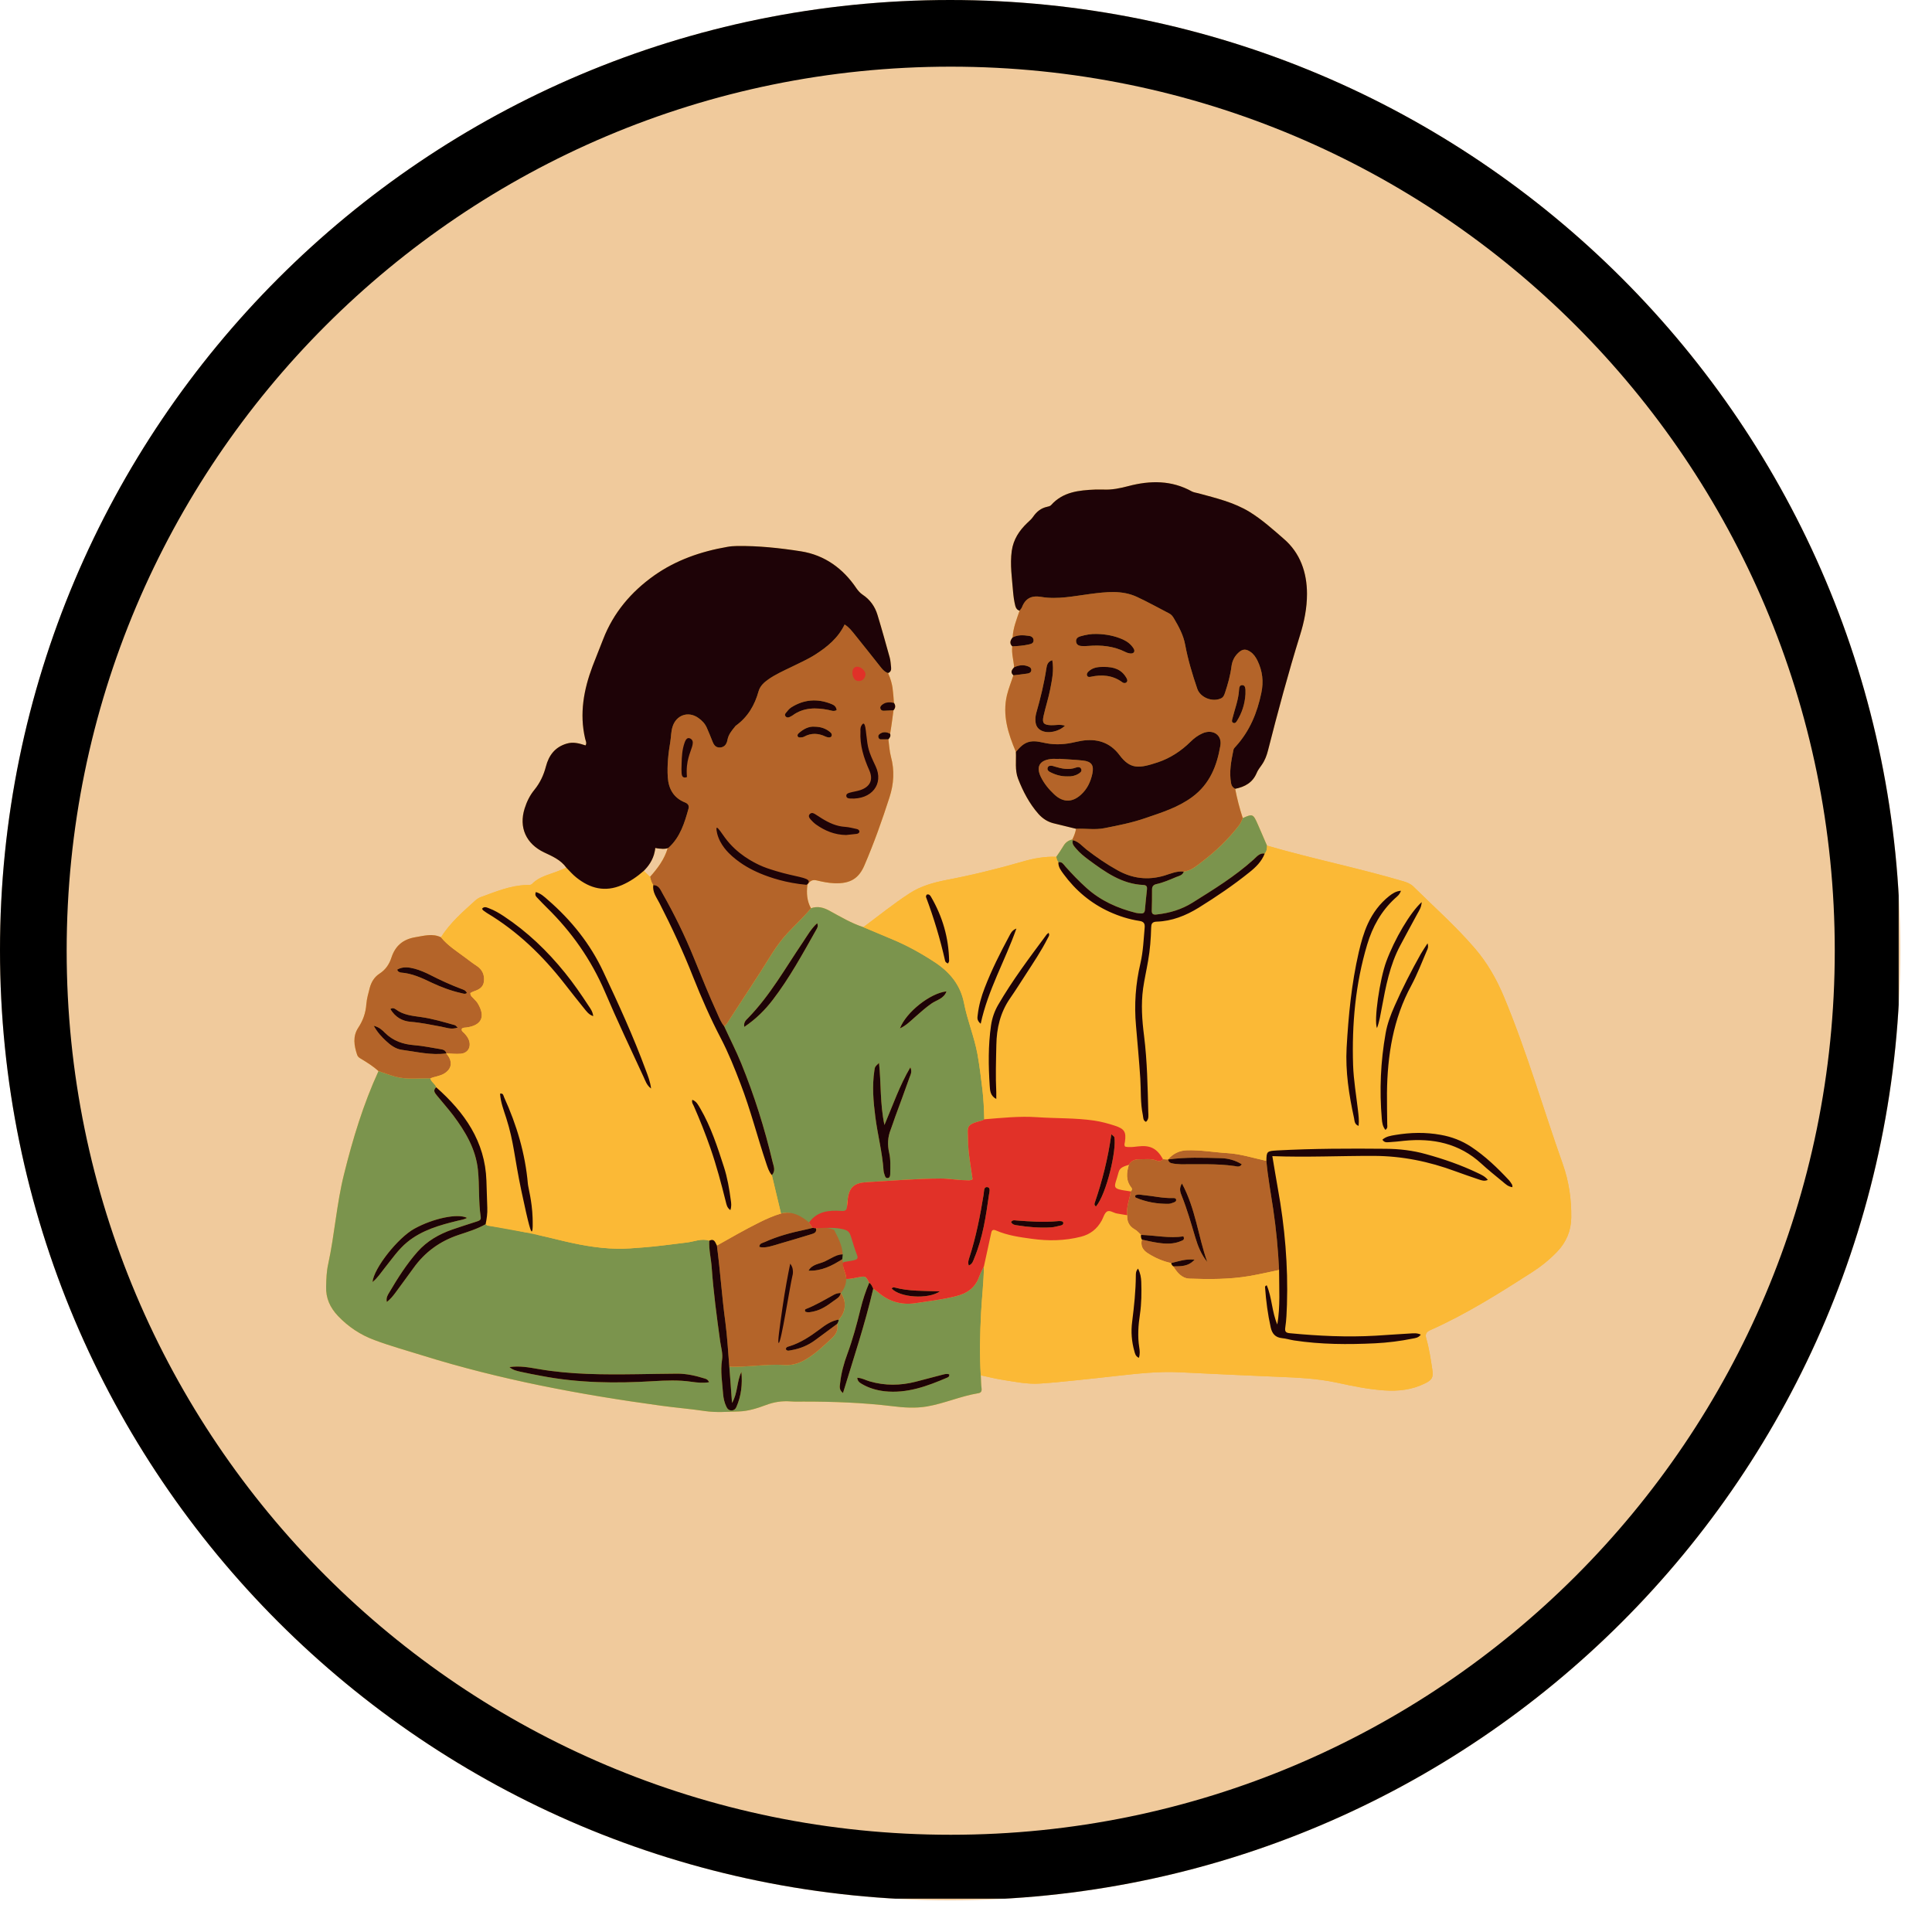
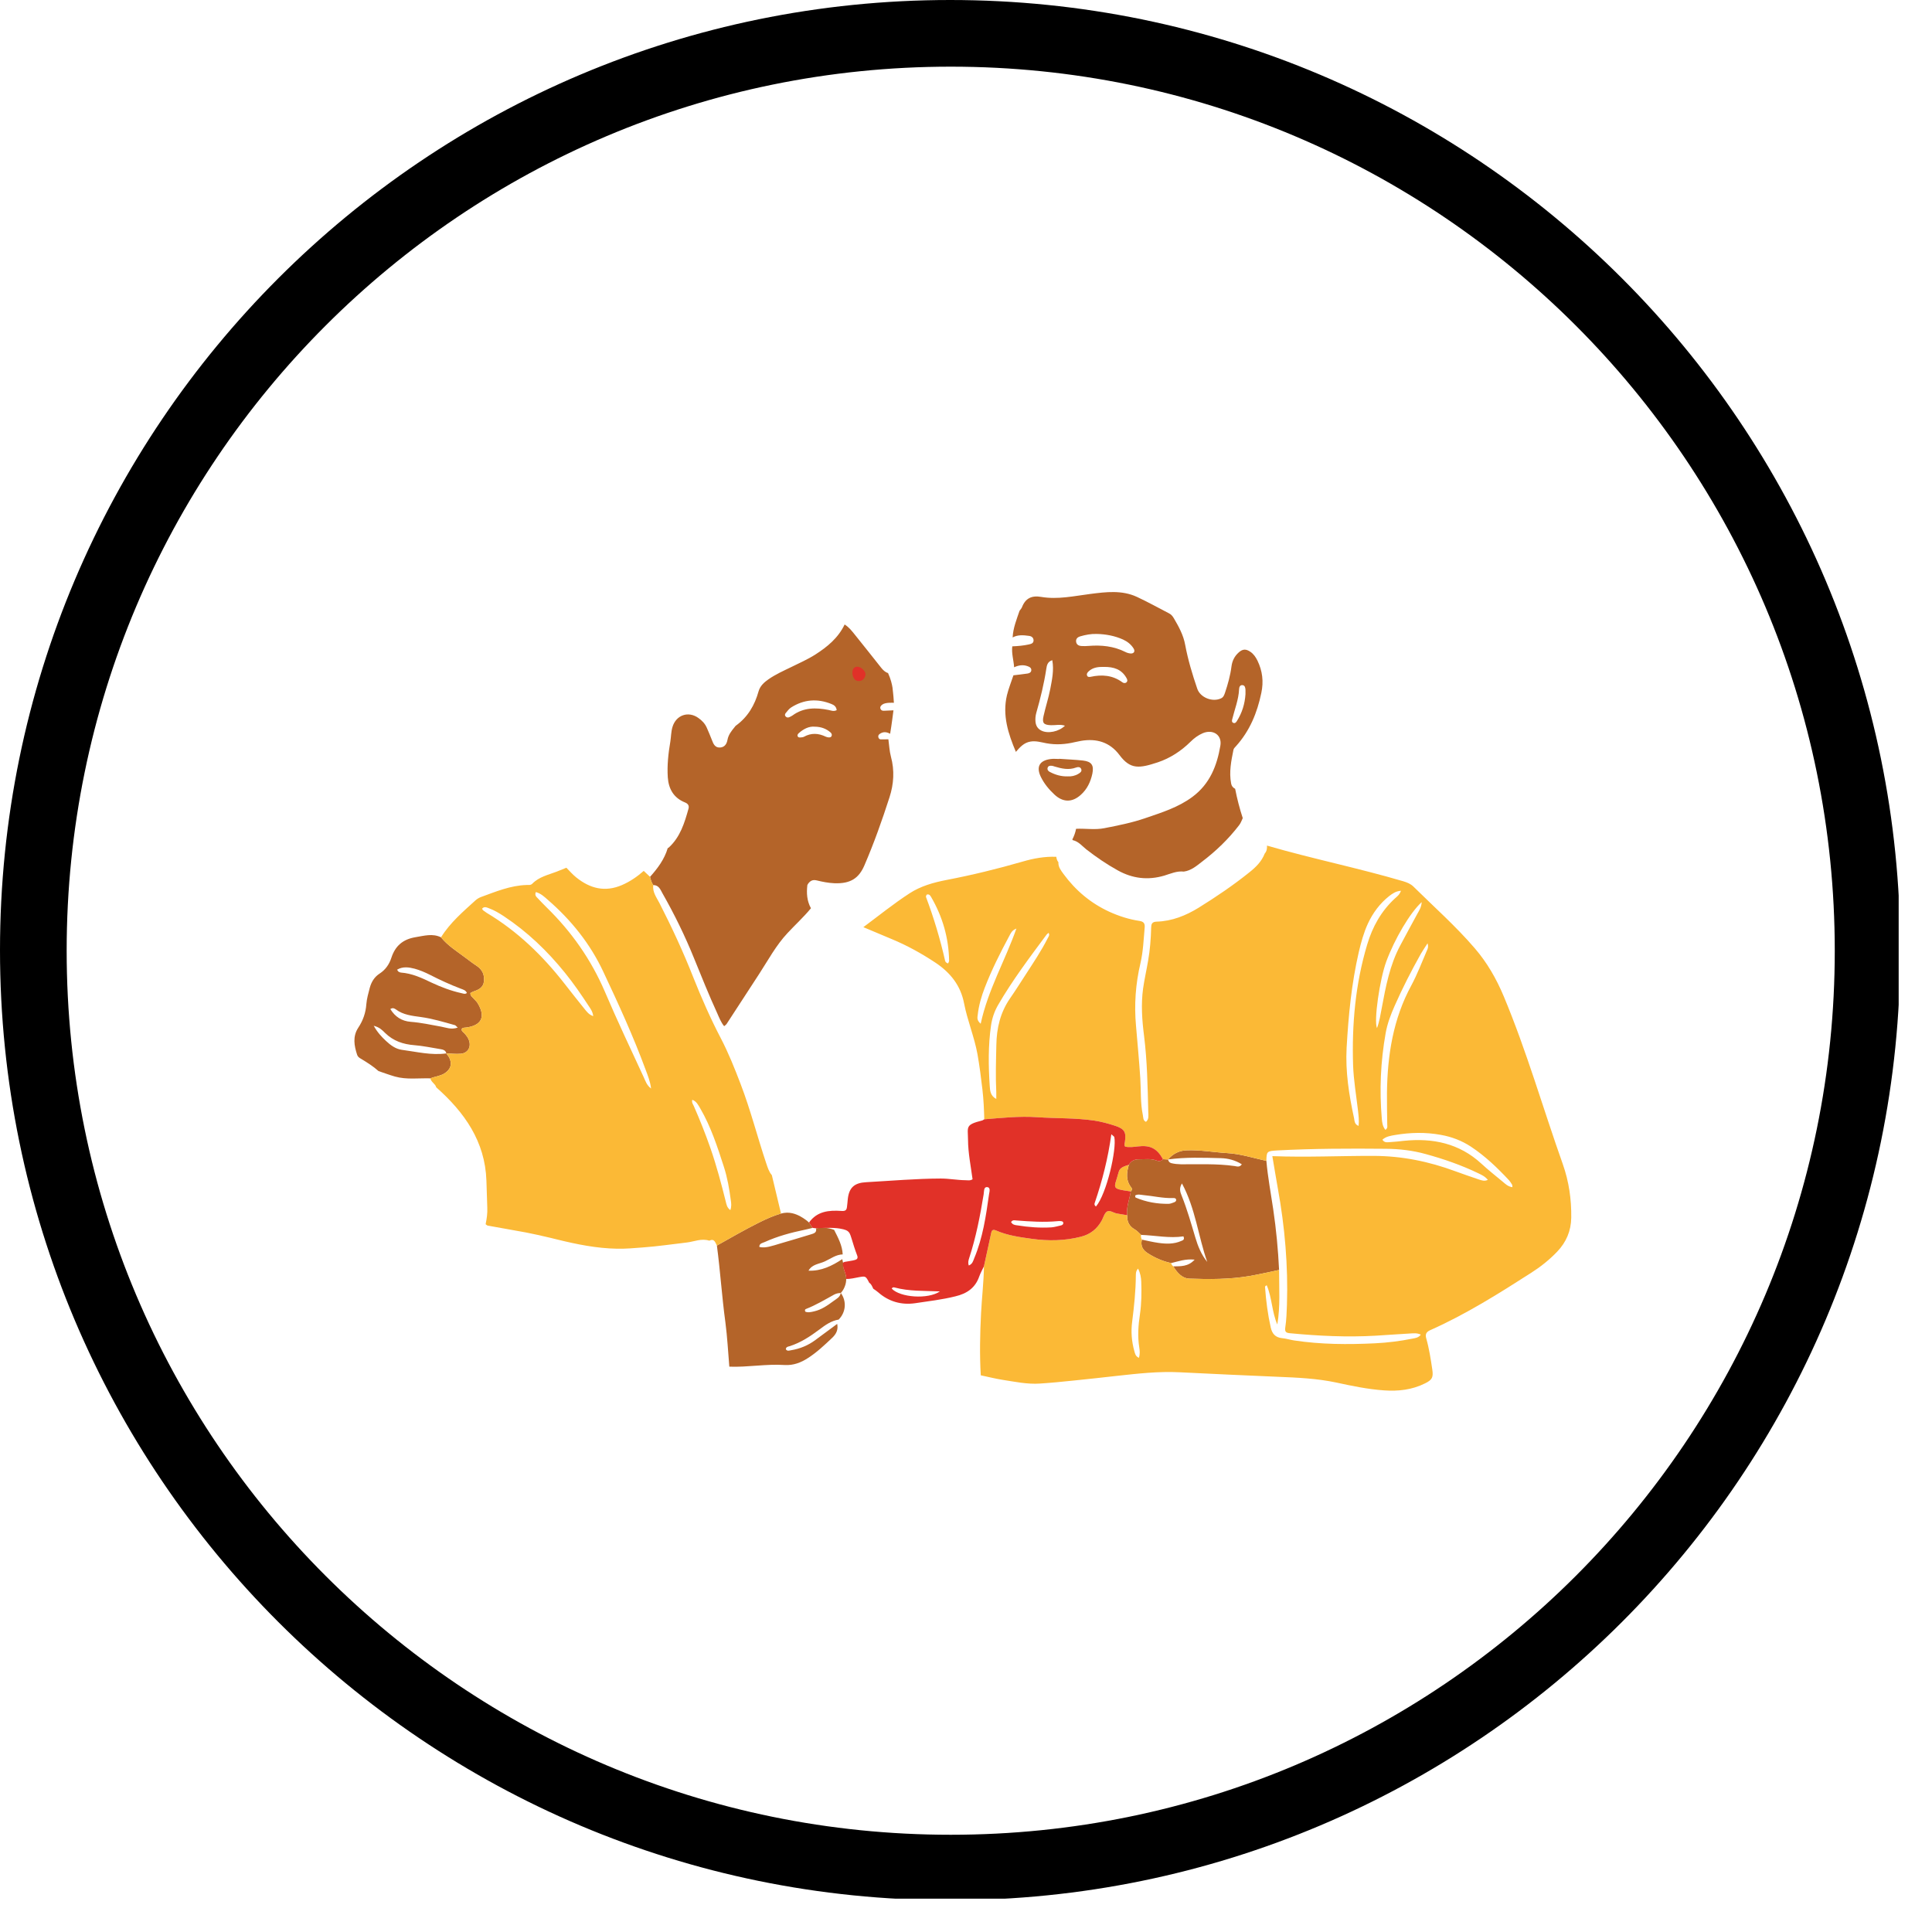
<svg xmlns="http://www.w3.org/2000/svg" width="115" zoomAndPan="magnify" viewBox="0 0 86.25 86.25" height="115" preserveAspectRatio="xMidYMid meet" version="1.0">
  <defs>
    <clipPath id="3cab688e7e">
      <path d="M 0 0 L 84.836 0 L 84.836 84.836 L 0 84.836 Z M 0 0 " clip-rule="nonzero" />
    </clipPath>
    <clipPath id="9d772db0a5">
      <path d="M 42.418 0 C 18.992 0 0 18.992 0 42.418 C 0 65.848 18.992 84.836 42.418 84.836 C 65.848 84.836 84.836 65.848 84.836 42.418 C 84.836 18.992 65.848 0 42.418 0 Z M 42.418 0 " clip-rule="nonzero" />
    </clipPath>
    <clipPath id="0b6c84eca6">
      <path d="M 0 0 L 84.762 0 L 84.762 84.762 L 0 84.762 Z M 0 0 " clip-rule="nonzero" />
    </clipPath>
    <clipPath id="bc338ab146">
      <path d="M 42.418 0 C 18.992 0 0 18.992 0 42.418 C 0 65.844 18.992 84.832 42.418 84.832 C 65.844 84.832 84.832 65.844 84.832 42.418 C 84.832 18.992 65.844 0 42.418 0 Z M 42.418 0 " clip-rule="nonzero" />
    </clipPath>
    <clipPath id="1a33095561">
      <path d="M 14.469 21.434 L 70.234 21.434 L 70.234 63.07 L 14.469 63.07 Z M 14.469 21.434 " clip-rule="nonzero" />
    </clipPath>
    <clipPath id="c30f4da7aa">
      <path d="M 14.469 36 L 57 36 L 57 63.07 L 14.469 63.07 Z M 14.469 36 " clip-rule="nonzero" />
    </clipPath>
    <clipPath id="dd4b4058d3">
      <path d="M 19 37 L 70.234 37 L 70.234 63 L 19 63 Z M 19 37 " clip-rule="nonzero" />
    </clipPath>
    <clipPath id="ed4ab1f5fc">
-       <path d="M 16 21.434 L 68 21.434 L 68 63 L 16 63 Z M 16 21.434 " clip-rule="nonzero" />
-     </clipPath>
+       </clipPath>
  </defs>
  <g clip-path="url(#3cab688e7e)">
    <g clip-path="url(#9d772db0a5)">
-       <path fill="#f0ca9c" d="M 0 0 L 84.836 0 L 84.836 84.836 L 0 84.836 Z M 0 0 " fill-opacity="1" fill-rule="nonzero" />
-     </g>
+       </g>
  </g>
  <g clip-path="url(#0b6c84eca6)">
    <g clip-path="url(#bc338ab146)">
      <path stroke-linecap="butt" transform="matrix(0.744, 0, 0, 0.744, 0, -0)" fill="none" stroke-linejoin="miter" d="M 57.049 0 C 25.543 0 -0 25.543 -0 57.049 C -0 88.555 25.543 114.093 57.049 114.093 C 88.555 114.093 114.093 88.555 114.093 57.049 C 114.093 25.543 88.555 0 57.049 0 Z M 57.049 0 " stroke="#000000" stroke-width="8" stroke-opacity="1" stroke-miterlimit="4" />
    </g>
  </g>
  <g clip-path="url(#1a33095561)">
-     <path fill="#fbb936" d="M 69.77 51.977 C 68.883 49.477 68.156 46.926 67.129 44.473 C 66.801 43.691 66.391 42.977 65.84 42.336 C 64.992 41.348 64.02 40.488 63.098 39.578 C 62.973 39.457 62.82 39.395 62.652 39.344 C 60.637 38.75 58.578 38.336 56.562 37.75 C 56.422 37.43 56.289 37.109 56.148 36.793 C 55.945 36.332 55.918 36.324 55.48 36.523 C 55.34 36.094 55.227 35.66 55.141 35.215 C 55.574 35.129 55.922 34.938 56.102 34.508 C 56.156 34.375 56.25 34.262 56.332 34.141 C 56.469 33.945 56.551 33.727 56.609 33.496 C 57.047 31.777 57.508 30.062 58.035 28.363 C 58.223 27.766 58.348 27.148 58.348 26.516 C 58.348 25.555 58.043 24.684 57.316 24.059 C 56.832 23.637 56.344 23.199 55.789 22.855 C 55.082 22.422 54.289 22.238 53.504 22.023 C 53.406 21.996 53.305 21.988 53.207 21.938 C 52.301 21.434 51.348 21.445 50.379 21.699 C 50.008 21.797 49.637 21.875 49.254 21.855 C 49.133 21.852 49.016 21.852 48.898 21.855 C 48.168 21.887 47.453 21.953 46.922 22.551 C 46.883 22.594 46.809 22.613 46.746 22.625 C 46.469 22.684 46.273 22.848 46.121 23.07 C 46.047 23.18 45.945 23.262 45.852 23.352 C 45.5 23.691 45.242 24.078 45.168 24.59 C 45.082 25.207 45.18 25.812 45.227 26.422 C 45.246 26.633 45.273 26.836 45.324 27.039 C 45.352 27.156 45.406 27.227 45.516 27.266 C 45.383 27.656 45.227 28.039 45.207 28.457 C 45.102 28.586 45.051 28.719 45.191 28.855 C 45.152 29.172 45.254 29.477 45.273 29.789 C 45.172 29.902 45.09 30.016 45.242 30.148 C 45.145 30.441 45.027 30.734 44.953 31.035 C 44.742 31.93 45.008 32.754 45.352 33.566 C 45.371 33.965 45.301 34.375 45.449 34.762 C 45.672 35.336 45.953 35.875 46.363 36.34 C 46.543 36.539 46.754 36.68 47.016 36.75 C 47.355 36.836 47.699 36.918 48.039 37 C 48.008 37.168 47.949 37.328 47.871 37.477 C 47.699 37.516 47.57 37.605 47.477 37.762 C 47.379 37.93 47.266 38.09 47.156 38.25 C 46.641 38.23 46.141 38.32 45.648 38.465 C 44.527 38.789 43.395 39.066 42.25 39.285 C 41.672 39.398 41.105 39.555 40.602 39.883 C 39.887 40.348 39.227 40.883 38.543 41.391 C 38.004 41.215 37.52 40.926 37.027 40.656 C 36.762 40.512 36.496 40.441 36.203 40.547 C 36.023 40.223 36 39.871 36.043 39.512 C 36.051 39.496 36.059 39.477 36.07 39.461 C 36.168 39.324 36.277 39.258 36.465 39.305 C 36.719 39.367 36.98 39.418 37.242 39.43 C 37.977 39.461 38.344 39.199 38.586 38.641 C 39.016 37.645 39.379 36.621 39.711 35.59 C 39.902 35 39.941 34.391 39.773 33.777 C 39.707 33.527 39.695 33.262 39.66 33.004 C 39.727 32.934 39.773 32.859 39.738 32.758 C 39.77 32.555 39.805 32.344 39.832 32.129 C 39.852 31.988 39.871 31.848 39.887 31.711 C 39.98 31.605 39.992 31.496 39.906 31.375 C 39.902 31.312 39.895 31.219 39.887 31.109 C 39.883 31.074 39.863 30.84 39.844 30.699 C 39.82 30.547 39.77 30.324 39.645 30.047 C 39.77 30 39.793 29.902 39.781 29.793 C 39.766 29.648 39.758 29.504 39.723 29.367 C 39.543 28.723 39.367 28.082 39.172 27.445 C 39.059 27.074 38.84 26.766 38.508 26.547 C 38.398 26.473 38.316 26.379 38.238 26.27 C 37.641 25.379 36.816 24.781 35.762 24.613 C 34.82 24.465 33.863 24.363 32.902 24.375 C 32.758 24.379 32.609 24.387 32.469 24.414 C 31.293 24.617 30.176 25.004 29.199 25.695 C 28.176 26.422 27.383 27.355 26.926 28.539 C 26.773 28.941 26.605 29.34 26.453 29.742 C 26.059 30.789 25.863 31.859 26.121 32.969 C 26.141 33.07 26.207 33.164 26.141 33.277 C 25.867 33.188 25.598 33.109 25.305 33.195 C 24.777 33.348 24.5 33.723 24.371 34.219 C 24.27 34.605 24.109 34.949 23.855 35.262 C 23.656 35.504 23.516 35.789 23.422 36.09 C 23.152 36.941 23.488 37.672 24.293 38.055 C 24.66 38.227 25.039 38.391 25.285 38.738 C 25.137 38.797 24.992 38.859 24.848 38.914 C 24.469 39.059 24.062 39.145 23.766 39.449 C 23.691 39.527 23.598 39.504 23.508 39.508 C 22.785 39.531 22.133 39.805 21.469 40.047 C 21.387 40.078 21.301 40.129 21.234 40.188 C 20.672 40.699 20.094 41.191 19.688 41.844 C 19.309 41.66 18.93 41.777 18.543 41.84 C 17.984 41.934 17.645 42.23 17.473 42.754 C 17.379 43.047 17.211 43.293 16.945 43.465 C 16.711 43.617 16.578 43.84 16.508 44.098 C 16.445 44.34 16.375 44.582 16.355 44.824 C 16.328 45.215 16.207 45.559 15.992 45.883 C 15.738 46.27 15.809 46.684 15.945 47.094 C 15.973 47.18 16.047 47.23 16.133 47.277 C 16.398 47.438 16.664 47.605 16.898 47.816 C 16.219 49.293 15.75 50.844 15.359 52.418 C 15.027 53.738 14.941 55.102 14.652 56.43 C 14.578 56.762 14.566 57.102 14.559 57.441 C 14.543 57.957 14.738 58.379 15.09 58.75 C 15.547 59.23 16.086 59.59 16.715 59.824 C 17.414 60.086 18.137 60.285 18.852 60.508 C 22.332 61.594 25.902 62.262 29.508 62.754 C 30.156 62.844 30.809 62.895 31.457 62.992 C 31.969 63.07 32.473 63.023 32.977 63.012 C 33.398 63 33.805 62.871 34.199 62.723 C 34.551 62.59 34.906 62.535 35.281 62.562 C 35.477 62.578 35.676 62.57 35.871 62.57 C 37.199 62.57 38.523 62.617 39.844 62.777 C 40.348 62.84 40.867 62.875 41.379 62.789 C 42.156 62.656 42.883 62.328 43.664 62.199 C 43.785 62.18 43.836 62.125 43.82 61.984 C 43.793 61.793 43.797 61.594 43.785 61.398 C 44.105 61.465 44.426 61.547 44.746 61.598 C 45.305 61.684 45.859 61.805 46.426 61.766 C 46.926 61.734 47.422 61.684 47.918 61.633 C 48.57 61.566 49.219 61.496 49.871 61.422 C 50.801 61.32 51.723 61.215 52.66 61.262 C 54.129 61.336 55.598 61.402 57.066 61.465 C 57.934 61.5 58.797 61.539 59.648 61.719 C 60.352 61.871 61.059 62.02 61.781 62.07 C 62.418 62.117 63.039 62.047 63.617 61.758 C 63.945 61.598 63.992 61.484 63.941 61.133 C 63.871 60.668 63.801 60.203 63.672 59.75 C 63.621 59.574 63.664 59.465 63.848 59.383 C 65.438 58.676 66.902 57.754 68.359 56.82 C 68.781 56.551 69.168 56.242 69.516 55.879 C 69.922 55.453 70.137 54.953 70.145 54.359 C 70.156 53.543 70.043 52.754 69.77 51.977 Z M 29.23 38.012 C 29.242 37.957 29.25 37.906 29.254 37.855 C 29.297 37.867 29.355 37.875 29.426 37.883 C 29.469 37.887 29.52 37.891 29.586 37.895 C 29.637 37.895 29.711 37.895 29.805 37.867 C 29.805 37.867 29.809 37.867 29.809 37.863 C 29.66 38.363 29.359 38.766 29.02 39.145 C 29.051 39.273 29.082 39.402 29.164 39.512 C 29.082 39.402 29.051 39.273 29.02 39.145 C 28.926 39.055 28.832 38.965 28.738 38.879 C 28.922 38.699 29.152 38.41 29.23 38.012 Z M 32.559 61.012 C 32.758 61.02 32.957 61.016 33.156 61.008 C 32.957 61.016 32.758 61.02 32.559 61.012 Z M 32.559 61.012 " fill-opacity="1" fill-rule="nonzero" />
-   </g>
+     </g>
  <g clip-path="url(#c30f4da7aa)">
-     <path fill="#7b944d" d="M 43.926 56.531 C 43.918 57.234 43.832 57.93 43.797 58.629 C 43.75 59.551 43.73 60.477 43.785 61.398 C 43.797 61.594 43.793 61.793 43.82 61.984 C 43.836 62.125 43.785 62.18 43.664 62.199 C 42.883 62.328 42.156 62.656 41.379 62.789 C 40.867 62.875 40.348 62.84 39.844 62.777 C 38.523 62.617 37.199 62.57 35.871 62.57 C 35.676 62.57 35.477 62.578 35.281 62.562 C 34.906 62.535 34.551 62.59 34.199 62.723 C 33.805 62.871 33.398 63 32.977 63.012 C 32.473 63.023 31.969 63.07 31.457 62.992 C 30.809 62.895 30.156 62.844 29.508 62.754 C 25.902 62.262 22.332 61.594 18.852 60.508 C 18.137 60.285 17.414 60.086 16.715 59.824 C 16.086 59.59 15.547 59.23 15.09 58.75 C 14.738 58.379 14.543 57.957 14.559 57.441 C 14.566 57.102 14.578 56.762 14.652 56.43 C 14.941 55.102 15.027 53.738 15.359 52.418 C 15.75 50.844 16.219 49.293 16.898 47.816 C 17.141 47.898 17.383 47.988 17.629 48.059 C 18.152 48.207 18.684 48.125 19.215 48.141 C 19.242 48.312 19.434 48.379 19.473 48.539 C 19.312 48.68 19.414 48.793 19.508 48.91 C 19.746 49.203 20 49.488 20.23 49.789 C 20.777 50.52 21.238 51.289 21.336 52.223 C 21.41 52.926 21.355 53.633 21.461 54.332 C 21.484 54.48 21.371 54.5 21.273 54.535 C 20.91 54.652 20.547 54.766 20.188 54.891 C 19.598 55.098 19.066 55.402 18.645 55.875 C 18.148 56.438 17.75 57.066 17.371 57.711 C 17.305 57.82 17.227 57.941 17.27 58.125 C 17.434 57.992 17.539 57.863 17.641 57.727 C 17.91 57.355 18.188 56.988 18.453 56.617 C 18.965 55.898 19.637 55.41 20.477 55.129 C 20.887 54.992 21.301 54.867 21.68 54.652 C 21.711 54.672 21.742 54.711 21.777 54.715 C 22.352 54.789 22.926 54.898 23.492 55.023 C 23.508 55.027 23.582 55.016 23.68 55.027 C 23.762 55.035 23.82 55.051 23.84 55.059 C 23.926 55.086 23.984 55.125 24 55.129 C 24.297 55.195 24.586 55.266 24.879 55.336 C 25.754 55.551 26.637 55.73 27.543 55.746 C 27.934 55.754 28.324 55.719 28.715 55.688 C 29.367 55.641 30.012 55.543 30.66 55.469 C 30.992 55.43 31.316 55.273 31.664 55.387 C 31.641 55.793 31.746 56.188 31.773 56.59 C 31.852 57.695 32 58.793 32.152 59.895 C 32.191 60.16 32.277 60.434 32.234 60.707 C 32.152 61.219 32.246 61.723 32.281 62.23 C 32.297 62.422 32.34 62.617 32.426 62.797 C 32.473 62.898 32.543 62.969 32.664 62.965 C 32.77 62.961 32.836 62.902 32.875 62.812 C 33.094 62.312 33.148 61.789 33.098 61.25 C 32.887 61.68 32.941 62.184 32.68 62.633 C 32.641 62.09 32.598 61.551 32.559 61.012 C 33.387 61.043 34.203 60.883 35.031 60.938 C 35.418 60.961 35.754 60.832 36.066 60.629 C 36.465 60.375 36.805 60.051 37.148 59.727 C 37.34 59.547 37.426 59.355 37.375 59.102 C 37.402 59.039 37.449 58.984 37.441 58.914 C 37.766 58.578 37.805 58.09 37.535 57.719 L 37.535 57.723 C 37.5 57.469 37.676 57.293 37.777 57.094 C 37.973 57.105 38.16 57.047 38.352 57.016 C 38.645 56.965 38.648 56.965 38.805 57.266 C 38.641 57.648 38.512 58.047 38.414 58.449 C 38.25 59.121 38.07 59.785 37.832 60.434 C 37.672 60.863 37.551 61.305 37.504 61.758 C 37.488 61.895 37.449 62.039 37.633 62.191 C 38.113 60.617 38.621 59.094 38.984 57.531 C 39.059 57.582 39.137 57.633 39.203 57.691 C 39.676 58.109 40.242 58.266 40.848 58.18 C 41.449 58.09 42.062 58.02 42.656 57.871 C 43.164 57.75 43.539 57.496 43.715 56.988 C 43.77 56.832 43.855 56.684 43.926 56.531 Z M 22.742 61.031 C 22.918 61.18 23.09 61.203 23.25 61.242 C 23.555 61.312 23.867 61.367 24.176 61.426 C 25.824 61.742 27.484 61.762 29.152 61.66 C 29.727 61.625 30.305 61.602 30.879 61.688 C 31.129 61.723 31.383 61.75 31.656 61.707 C 31.602 61.582 31.523 61.559 31.453 61.539 C 31.051 61.414 30.641 61.32 30.219 61.324 C 29.629 61.328 29.035 61.34 28.445 61.348 C 26.965 61.367 25.484 61.371 24.012 61.113 C 23.617 61.047 23.211 60.965 22.742 61.031 Z M 20.852 54.371 C 20.438 54.156 19.336 54.391 18.5 54.852 C 17.773 55.25 16.691 56.605 16.629 57.234 C 16.859 57.051 16.996 56.828 17.156 56.629 C 17.484 56.223 17.777 55.781 18.184 55.449 C 18.84 54.914 19.637 54.691 20.438 54.496 C 20.574 54.465 20.715 54.445 20.852 54.371 Z M 42.379 61.359 C 42.277 61.312 42.168 61.348 42.059 61.375 C 41.664 61.48 41.273 61.582 40.879 61.684 C 40.195 61.859 39.512 61.867 38.824 61.668 C 38.645 61.617 38.473 61.512 38.27 61.508 C 38.281 61.664 38.383 61.73 38.484 61.789 C 38.793 61.969 39.129 62.066 39.484 62.109 C 40.492 62.219 41.395 61.883 42.289 61.5 C 42.336 61.48 42.387 61.453 42.379 61.359 Z M 34.867 54.176 C 34.73 53.605 34.594 53.031 34.457 52.461 C 34.637 52.273 34.539 52.066 34.496 51.875 C 34.137 50.375 33.676 48.91 33.094 47.48 C 32.863 46.914 32.582 46.367 32.328 45.812 C 32.367 45.777 32.414 45.75 32.441 45.707 C 32.926 44.965 33.406 44.223 33.891 43.48 C 34.293 42.863 34.641 42.207 35.156 41.656 C 35.5 41.285 35.879 40.941 36.203 40.547 C 36.496 40.441 36.762 40.512 37.027 40.656 C 37.52 40.926 38.004 41.215 38.543 41.391 C 38.965 41.566 39.383 41.746 39.805 41.922 C 40.496 42.207 41.148 42.57 41.773 42.984 C 42.43 43.426 42.887 43.996 43.039 44.793 C 43.188 45.559 43.496 46.289 43.637 47.059 C 43.73 47.586 43.797 48.113 43.859 48.645 C 43.91 49.086 43.93 49.527 43.941 49.969 C 43.906 49.988 43.875 50.016 43.84 50.023 C 43.078 50.215 43.211 50.305 43.215 50.879 C 43.219 51.477 43.34 52.062 43.418 52.645 C 43.309 52.719 43.199 52.688 43.098 52.688 C 42.73 52.684 42.371 52.613 42 52.613 C 40.887 52.617 39.777 52.715 38.668 52.777 C 38.145 52.805 37.906 53.012 37.848 53.527 C 37.848 53.527 37.812 53.707 37.812 53.875 C 37.816 54.602 38.828 56.246 38.512 56.605 C 38.363 56.77 37.934 56.668 37.68 56.508 C 37.277 56.25 37.328 55.852 36.945 55.316 C 36.781 55.082 36.523 54.812 36.117 54.578 C 35.891 54.562 35.742 54.398 35.57 54.289 C 35.348 54.145 35.121 54.094 34.867 54.176 Z M 39.484 50.223 C 39.281 49.258 39.34 48.363 39.242 47.453 C 39.051 47.629 39.059 47.633 39.035 47.793 C 38.93 48.484 38.988 49.176 39.078 49.863 C 39.18 50.664 39.391 51.449 39.445 52.262 C 39.449 52.312 39.461 52.363 39.48 52.414 C 39.508 52.496 39.523 52.613 39.645 52.59 C 39.73 52.574 39.742 52.477 39.742 52.398 C 39.746 52.082 39.766 51.77 39.695 51.461 C 39.613 51.105 39.629 50.762 39.766 50.422 C 39.836 50.238 39.895 50.051 39.961 49.867 C 40.176 49.277 40.398 48.691 40.605 48.098 C 40.648 47.98 40.73 47.852 40.641 47.648 C 40.156 48.469 39.871 49.316 39.484 50.223 Z M 33.227 45.844 C 33.746 45.496 34.156 45.086 34.504 44.629 C 35.246 43.66 35.828 42.59 36.426 41.531 C 36.473 41.445 36.547 41.355 36.48 41.215 C 36.211 41.461 36.039 41.77 35.848 42.055 C 35.062 43.211 34.379 44.441 33.391 45.453 C 33.309 45.539 33.188 45.629 33.227 45.844 Z M 40.176 45.91 C 40.453 45.785 40.66 45.57 40.883 45.375 C 41.109 45.176 41.332 44.977 41.578 44.805 C 41.809 44.641 42.137 44.59 42.254 44.258 C 41.539 44.332 40.453 45.18 40.176 45.91 Z M 52.512 39.152 C 52.223 39.273 51.934 39.402 51.625 39.469 C 51.488 39.5 51.43 39.574 51.43 39.715 C 51.434 40.027 51.426 40.34 51.418 40.656 C 51.414 40.82 51.504 40.844 51.645 40.824 C 52.215 40.762 52.75 40.602 53.238 40.297 C 54.18 39.707 55.129 39.125 55.961 38.375 C 56.102 38.25 56.227 38.07 56.461 38.105 C 56.551 38.004 56.57 37.879 56.562 37.75 C 56.422 37.43 56.289 37.109 56.148 36.793 C 55.945 36.332 55.918 36.324 55.48 36.523 C 55.43 36.629 55.391 36.746 55.32 36.836 C 54.844 37.457 54.285 37.996 53.66 38.469 C 53.418 38.656 53.176 38.867 52.848 38.91 C 52.797 39.074 52.641 39.102 52.512 39.152 Z M 47.562 38.684 C 47.859 39.016 48.164 39.336 48.496 39.633 C 49.133 40.211 49.891 40.547 50.715 40.754 C 50.777 40.77 50.844 40.77 50.906 40.777 C 51.035 40.793 51.105 40.75 51.113 40.613 C 51.141 40.316 51.168 40.016 51.203 39.719 C 51.219 39.598 51.195 39.516 51.051 39.508 C 50.078 39.469 49.336 38.926 48.598 38.383 C 48.398 38.234 48.203 38.078 48.043 37.887 C 47.953 37.777 47.84 37.676 47.895 37.508 C 47.895 37.508 47.871 37.477 47.871 37.477 C 47.699 37.516 47.57 37.605 47.477 37.762 C 47.379 37.93 47.266 38.09 47.156 38.25 C 47.168 38.34 47.191 38.422 47.25 38.492 C 47.414 38.457 47.48 38.59 47.562 38.684 Z M 47.562 38.684 " fill-opacity="1" fill-rule="nonzero" />
-   </g>
+     </g>
  <path fill="#b46429" d="M 36.203 40.547 C 35.879 40.941 35.5 41.285 35.156 41.656 C 34.641 42.207 34.293 42.863 33.891 43.48 C 33.406 44.223 32.926 44.965 32.441 45.707 C 32.414 45.75 32.367 45.777 32.328 45.812 C 32.184 45.637 32.105 45.426 32.016 45.227 C 31.645 44.418 31.316 43.594 30.98 42.77 C 30.578 41.777 30.105 40.812 29.574 39.879 C 29.484 39.719 29.414 39.512 29.164 39.512 C 29.082 39.402 29.051 39.273 29.02 39.145 C 29.359 38.766 29.664 38.359 29.809 37.863 C 29.824 37.855 29.836 37.852 29.848 37.844 C 30.367 37.375 30.559 36.738 30.738 36.098 C 30.77 35.977 30.727 35.883 30.582 35.824 C 30.082 35.625 29.848 35.227 29.812 34.703 C 29.777 34.164 29.836 33.633 29.926 33.105 C 29.961 32.887 29.957 32.664 30.023 32.449 C 30.184 31.922 30.727 31.73 31.176 32.051 C 31.34 32.164 31.477 32.309 31.555 32.492 C 31.633 32.672 31.711 32.852 31.781 33.035 C 31.848 33.215 31.922 33.387 32.152 33.371 C 32.355 33.355 32.445 33.207 32.477 33.027 C 32.52 32.797 32.66 32.625 32.801 32.453 C 32.816 32.434 32.828 32.41 32.852 32.395 C 33.387 32.008 33.695 31.477 33.867 30.855 C 33.938 30.617 34.113 30.461 34.309 30.324 C 34.625 30.105 34.973 29.949 35.312 29.785 C 35.676 29.605 36.051 29.441 36.395 29.223 C 36.93 28.879 37.414 28.488 37.707 27.879 C 37.918 28.012 38.039 28.184 38.168 28.34 C 38.562 28.828 38.949 29.32 39.34 29.812 C 39.422 29.914 39.516 30.008 39.645 30.047 C 39.77 30.324 39.82 30.547 39.844 30.699 C 39.863 30.84 39.883 31.074 39.887 31.109 C 39.895 31.219 39.902 31.312 39.906 31.375 C 39.879 31.375 39.531 31.348 39.391 31.453 C 39.328 31.5 39.273 31.559 39.309 31.648 C 39.336 31.715 39.398 31.734 39.465 31.73 C 39.605 31.727 39.746 31.719 39.887 31.711 C 39.871 31.848 39.852 31.988 39.832 32.129 C 39.805 32.344 39.77 32.555 39.738 32.758 C 39.578 32.668 39.418 32.656 39.266 32.77 C 39.223 32.801 39.199 32.848 39.211 32.906 C 39.223 32.965 39.262 33.004 39.312 33.008 C 39.43 33.012 39.543 33.004 39.66 33.004 C 39.695 33.262 39.707 33.527 39.773 33.777 C 39.941 34.391 39.902 35 39.711 35.59 C 39.379 36.621 39.016 37.645 38.586 38.641 C 38.344 39.199 37.977 39.461 37.242 39.43 C 36.98 39.418 36.719 39.367 36.465 39.305 C 36.277 39.258 36.168 39.324 36.07 39.461 C 36.059 39.477 36.051 39.496 36.043 39.512 C 36 39.871 36.023 40.223 36.203 40.547 Z M 37.352 31.703 C 37.332 31.535 37.227 31.473 37.121 31.43 C 36.496 31.176 35.891 31.219 35.32 31.582 C 35.227 31.641 35.152 31.742 35.078 31.832 C 35.043 31.871 35.027 31.93 35.066 31.977 C 35.109 32.031 35.172 32.047 35.238 32.016 C 35.285 31.992 35.336 31.973 35.379 31.941 C 35.871 31.578 36.426 31.582 36.992 31.695 C 37.105 31.719 37.219 31.773 37.352 31.703 Z M 36.371 32.441 C 36.109 32.418 35.871 32.543 35.66 32.73 C 35.625 32.762 35.586 32.809 35.609 32.867 C 35.633 32.926 35.688 32.926 35.738 32.922 C 35.789 32.918 35.848 32.914 35.891 32.891 C 36.215 32.711 36.539 32.73 36.863 32.887 C 36.898 32.906 36.938 32.91 36.977 32.918 C 37.027 32.926 37.09 32.918 37.117 32.875 C 37.152 32.812 37.133 32.746 37.078 32.699 C 36.887 32.531 36.66 32.445 36.371 32.441 Z M 45.516 27.266 C 45.551 27.211 45.605 27.164 45.625 27.105 C 45.781 26.707 46.059 26.574 46.484 26.648 C 47.219 26.773 47.945 26.609 48.672 26.516 C 49.375 26.426 50.086 26.336 50.758 26.648 C 51.246 26.875 51.715 27.137 52.191 27.383 C 52.289 27.43 52.355 27.516 52.406 27.605 C 52.625 27.977 52.832 28.355 52.91 28.789 C 53.035 29.457 53.23 30.105 53.449 30.746 C 53.582 31.141 54.129 31.359 54.512 31.176 C 54.621 31.125 54.652 31.027 54.688 30.926 C 54.816 30.543 54.926 30.152 54.977 29.75 C 55.008 29.508 55.109 29.301 55.289 29.137 C 55.469 28.969 55.621 28.961 55.82 29.098 C 55.965 29.195 56.059 29.336 56.137 29.492 C 56.359 29.953 56.418 30.422 56.309 30.934 C 56.125 31.82 55.793 32.629 55.18 33.309 C 55.137 33.359 55.078 33.41 55.066 33.469 C 54.965 33.965 54.863 34.461 54.961 34.977 C 54.98 35.09 55.043 35.164 55.141 35.215 C 55.227 35.66 55.34 36.094 55.48 36.523 C 55.43 36.629 55.391 36.746 55.32 36.836 C 54.844 37.457 54.285 37.996 53.66 38.469 C 53.418 38.656 53.176 38.867 52.848 38.91 C 52.539 38.875 52.258 39.004 51.977 39.09 C 51.246 39.305 50.559 39.223 49.898 38.855 C 49.402 38.582 48.945 38.266 48.5 37.922 C 48.309 37.77 48.152 37.566 47.895 37.508 L 47.871 37.477 C 47.949 37.328 48.008 37.168 48.039 37 C 48.461 36.98 48.883 37.055 49.297 36.973 C 49.918 36.852 50.535 36.73 51.133 36.523 C 51.863 36.273 52.598 36.047 53.234 35.574 C 54.012 34.996 54.328 34.184 54.48 33.293 C 54.566 32.809 54.148 32.539 53.691 32.734 C 53.484 32.824 53.305 32.957 53.145 33.117 C 52.73 33.527 52.238 33.848 51.691 34.031 C 50.871 34.301 50.469 34.367 49.977 33.707 C 49.547 33.133 48.957 32.957 48.262 33.074 C 48.172 33.09 48.082 33.109 47.992 33.129 C 47.57 33.23 47.145 33.262 46.707 33.18 C 46.48 33.137 46.25 33.066 46.008 33.105 C 45.711 33.152 45.531 33.359 45.352 33.566 C 45.008 32.754 44.742 31.93 44.953 31.035 C 45.027 30.734 45.145 30.441 45.242 30.148 C 45.449 30.121 45.656 30.102 45.863 30.07 C 45.941 30.059 46.023 30.027 46.039 29.938 C 46.055 29.82 45.965 29.773 45.879 29.742 C 45.672 29.664 45.469 29.699 45.273 29.789 C 45.254 29.477 45.152 29.172 45.191 28.855 C 45.438 28.844 45.688 28.824 45.93 28.77 C 46.035 28.746 46.145 28.719 46.141 28.582 C 46.137 28.461 46.043 28.398 45.934 28.387 C 45.688 28.352 45.438 28.332 45.207 28.457 C 45.227 28.039 45.383 27.656 45.516 27.266 Z M 46.977 29.473 C 46.758 29.539 46.734 29.711 46.711 29.852 C 46.609 30.52 46.449 31.176 46.262 31.828 C 46.227 31.957 46.215 32.086 46.227 32.215 C 46.242 32.395 46.324 32.535 46.492 32.617 C 46.781 32.762 47.266 32.668 47.543 32.398 C 47.324 32.324 47.117 32.383 46.918 32.375 C 46.594 32.363 46.516 32.281 46.586 31.969 C 46.676 31.562 46.809 31.164 46.887 30.758 C 46.965 30.344 47.059 29.926 46.977 29.473 Z M 48.957 28.301 C 48.703 28.293 48.461 28.34 48.219 28.41 C 48.117 28.441 48.031 28.508 48.039 28.633 C 48.051 28.777 48.152 28.832 48.281 28.84 C 48.383 28.848 48.488 28.844 48.594 28.836 C 49.164 28.789 49.719 28.844 50.238 29.105 C 50.305 29.141 50.387 29.164 50.461 29.172 C 50.617 29.188 50.688 29.082 50.609 28.953 C 50.496 28.77 50.332 28.641 50.137 28.551 C 49.762 28.383 49.363 28.309 48.957 28.301 Z M 49.273 29.773 C 49.059 29.77 48.797 29.781 48.594 29.977 C 48.547 30.023 48.504 30.078 48.527 30.148 C 48.551 30.23 48.621 30.227 48.688 30.215 C 49.191 30.105 49.672 30.141 50.102 30.457 C 50.152 30.496 50.227 30.512 50.285 30.465 C 50.359 30.398 50.32 30.32 50.281 30.254 C 50.066 29.883 49.727 29.766 49.273 29.773 Z M 55.602 30.988 C 55.602 30.922 55.605 30.855 55.602 30.793 C 55.594 30.699 55.578 30.594 55.465 30.586 C 55.344 30.578 55.32 30.691 55.316 30.777 C 55.293 31.238 55.121 31.66 55.012 32.102 C 54.996 32.164 54.98 32.234 55.055 32.27 C 55.133 32.305 55.18 32.25 55.215 32.195 C 55.449 31.828 55.574 31.422 55.602 30.988 Z M 19.926 47.027 C 19.969 47.094 20.023 47.152 20.059 47.223 C 20.199 47.508 20.113 47.75 19.84 47.922 C 19.645 48.043 19.418 48.055 19.215 48.141 C 18.684 48.125 18.152 48.207 17.629 48.059 C 17.383 47.988 17.141 47.898 16.898 47.816 C 16.664 47.605 16.398 47.438 16.133 47.277 C 16.047 47.23 15.973 47.18 15.945 47.094 C 15.809 46.684 15.738 46.27 15.992 45.883 C 16.207 45.559 16.328 45.215 16.355 44.824 C 16.375 44.582 16.445 44.34 16.508 44.098 C 16.578 43.84 16.711 43.617 16.945 43.465 C 17.211 43.293 17.379 43.047 17.473 42.754 C 17.645 42.23 17.984 41.934 18.543 41.84 C 18.93 41.777 19.309 41.66 19.688 41.844 C 19.988 42.215 20.391 42.465 20.766 42.746 C 20.934 42.871 21.098 43 21.273 43.113 C 21.531 43.281 21.637 43.516 21.605 43.812 C 21.574 44.094 21.359 44.188 21.129 44.266 C 21.082 44.281 21.039 44.312 21 44.332 C 20.992 44.469 21.102 44.52 21.164 44.598 C 21.215 44.656 21.277 44.711 21.316 44.773 C 21.719 45.422 21.457 45.789 20.812 45.871 C 20.746 45.879 20.68 45.871 20.621 45.918 C 20.578 46.031 20.684 46.074 20.738 46.137 C 20.828 46.234 20.906 46.34 20.945 46.465 C 21.035 46.77 20.871 47.023 20.555 47.043 C 20.348 47.059 20.137 47.035 19.926 47.027 C 19.895 46.883 19.777 46.855 19.66 46.836 C 19.273 46.773 18.887 46.691 18.5 46.66 C 17.996 46.621 17.559 46.473 17.191 46.113 C 17.074 45.996 16.945 45.859 16.684 45.793 C 16.852 46.094 17.035 46.285 17.23 46.469 C 17.434 46.66 17.66 46.828 17.938 46.867 C 18.598 46.953 19.25 47.121 19.926 47.027 Z M 17.727 43.289 C 17.758 43.332 17.766 43.363 17.789 43.375 C 17.82 43.395 17.855 43.414 17.895 43.418 C 18.391 43.453 18.828 43.656 19.266 43.867 C 19.691 44.066 20.133 44.234 20.594 44.336 C 20.676 44.352 20.762 44.398 20.844 44.328 C 20.789 44.199 20.668 44.176 20.559 44.133 C 20.098 43.957 19.645 43.75 19.203 43.523 C 18.98 43.41 18.75 43.312 18.512 43.246 C 18.258 43.18 17.984 43.137 17.727 43.289 Z M 20.434 45.875 C 20.363 45.812 20.34 45.773 20.309 45.766 C 19.805 45.625 19.305 45.473 18.781 45.402 C 18.391 45.348 18 45.309 17.672 45.062 C 17.609 45.02 17.535 44.973 17.426 45.047 C 17.637 45.395 17.941 45.586 18.336 45.617 C 18.793 45.652 19.238 45.75 19.691 45.832 C 19.914 45.871 20.137 45.977 20.434 45.875 Z M 50.395 52 C 50.496 51.82 50.66 51.75 50.852 51.754 C 51.113 51.758 51.375 51.711 51.629 51.809 C 51.73 51.848 51.836 51.848 51.918 51.75 C 51.992 51.754 52.07 51.758 52.145 51.762 C 52.164 51.84 52.199 51.902 52.289 51.926 C 52.43 51.961 52.574 51.973 52.719 51.977 C 53.516 51.984 54.316 51.941 55.113 52.055 C 55.211 52.07 55.344 52.125 55.438 51.977 C 55.141 51.793 54.824 51.711 54.5 51.703 C 53.715 51.684 52.926 51.652 52.145 51.762 C 52.363 51.5 52.652 51.363 52.988 51.352 C 53.59 51.332 54.184 51.441 54.781 51.477 C 55.387 51.512 55.953 51.699 56.535 51.824 C 56.598 52.551 56.734 53.266 56.84 53.984 C 56.973 54.883 57.059 55.789 57.102 56.695 C 56.656 56.789 56.211 56.891 55.762 56.969 C 54.879 57.117 53.988 57.113 53.098 57.082 C 52.758 57.066 52.551 56.809 52.379 56.535 C 52.703 56.527 53.043 56.555 53.332 56.234 C 52.93 56.191 52.609 56.309 52.285 56.387 C 51.914 56.309 51.574 56.16 51.254 55.957 C 51.02 55.812 50.906 55.621 50.977 55.34 C 51.219 55.391 51.457 55.449 51.703 55.484 C 52.051 55.535 52.406 55.547 52.738 55.398 C 52.805 55.371 52.898 55.344 52.832 55.195 C 52.207 55.289 51.578 55.152 50.941 55.129 C 50.848 55.047 50.766 54.941 50.656 54.883 C 50.402 54.738 50.309 54.527 50.32 54.25 C 50.277 53.883 50.426 53.543 50.48 53.191 C 50.531 53.141 50.555 53.082 50.508 53.02 C 50.254 52.703 50.289 52.355 50.395 52 Z M 53.895 56.336 C 53.492 55.199 53.375 53.961 52.766 52.832 C 52.625 53.055 52.691 53.227 52.758 53.391 C 53 53.996 53.176 54.621 53.363 55.246 C 53.477 55.629 53.625 56.004 53.895 56.336 Z M 50.676 53.371 C 50.684 53.418 50.684 53.457 50.695 53.461 C 51.168 53.664 51.664 53.75 52.176 53.742 C 52.254 53.738 52.328 53.707 52.402 53.68 C 52.453 53.664 52.508 53.629 52.508 53.578 C 52.508 53.488 52.43 53.48 52.367 53.484 C 51.918 53.5 51.484 53.391 51.043 53.352 C 50.922 53.34 50.793 53.301 50.676 53.371 Z M 36.43 54.836 C 36.703 54.793 36.977 54.801 37.238 54.906 C 37.414 55.254 37.602 55.598 37.621 56 C 37.316 56.008 37.082 56.195 36.824 56.312 C 36.574 56.43 36.254 56.434 36.094 56.727 C 36.664 56.75 37.145 56.512 37.602 56.211 C 37.613 56.246 37.625 56.305 37.637 56.375 C 37.66 56.504 37.66 56.602 37.668 56.645 C 37.711 56.793 37.785 56.934 37.777 57.094 C 37.777 57.172 37.77 57.301 37.707 57.449 C 37.656 57.578 37.586 57.668 37.535 57.723 C 37.43 57.723 37.328 57.746 37.234 57.797 C 36.824 58.023 36.418 58.266 35.977 58.438 C 35.945 58.449 35.918 58.484 35.949 58.555 C 36.07 58.609 36.211 58.574 36.344 58.543 C 36.672 58.469 36.941 58.281 37.203 58.086 C 37.34 57.984 37.504 57.914 37.535 57.719 C 37.805 58.09 37.766 58.578 37.441 58.91 C 37.102 58.965 36.836 59.16 36.578 59.355 C 36.168 59.66 35.746 59.941 35.25 60.098 C 35.184 60.117 35.09 60.125 35.082 60.234 C 35.145 60.336 35.242 60.289 35.324 60.277 C 35.719 60.211 36.078 60.062 36.398 59.824 C 36.723 59.586 37.047 59.344 37.375 59.102 C 37.426 59.355 37.34 59.547 37.148 59.727 C 36.805 60.051 36.465 60.375 36.066 60.629 C 35.754 60.832 35.418 60.961 35.031 60.938 C 34.203 60.883 33.387 61.043 32.559 61.012 C 32.504 60.352 32.469 59.684 32.383 59.027 C 32.227 57.887 32.156 56.742 32.004 55.605 C 32.629 55.254 33.25 54.895 33.895 54.574 C 34.211 54.418 34.527 54.273 34.867 54.176 C 34.953 54.152 35.035 54.141 35.137 54.137 C 35.465 54.137 35.719 54.293 35.852 54.375 C 35.918 54.418 36.016 54.484 36.117 54.578 C 36.172 54.656 36.223 54.738 36.277 54.816 C 36.16 54.844 36.047 54.875 35.934 54.898 C 35.316 55.027 34.711 55.188 34.137 55.449 C 34.047 55.492 33.898 55.5 33.898 55.664 C 34.051 55.707 34.191 55.684 34.332 55.656 C 34.5 55.617 34.66 55.566 34.824 55.516 C 35.273 55.383 35.727 55.254 36.176 55.113 C 36.301 55.07 36.477 55.051 36.43 54.836 Z M 47.289 33.875 C 47.641 33.902 47.996 33.914 48.348 33.953 C 48.73 33.996 48.844 34.164 48.766 34.539 C 48.688 34.902 48.535 35.23 48.25 35.484 C 47.859 35.836 47.445 35.824 47.062 35.461 C 46.824 35.238 46.617 34.988 46.469 34.688 C 46.25 34.242 46.398 33.953 46.895 33.887 C 47.023 33.867 47.156 33.883 47.289 33.883 C 47.289 33.879 47.289 33.879 47.289 33.875 Z M 47.672 34.66 C 47.828 34.668 47.992 34.637 48.141 34.547 C 48.219 34.5 48.309 34.441 48.27 34.336 C 48.227 34.223 48.113 34.238 48.035 34.266 C 47.707 34.387 47.391 34.312 47.078 34.219 C 47.039 34.207 47.004 34.191 46.965 34.188 C 46.887 34.18 46.801 34.18 46.77 34.273 C 46.742 34.363 46.797 34.426 46.867 34.461 C 47.113 34.59 47.371 34.668 47.672 34.66 Z M 47.672 34.66 " fill-opacity="1" fill-rule="nonzero" />
  <g clip-path="url(#dd4b4058d3)">
    <path fill="#fbb936" d="M 56.562 37.75 C 58.578 38.336 60.637 38.75 62.652 39.344 C 62.82 39.395 62.973 39.457 63.098 39.578 C 64.02 40.488 64.992 41.348 65.84 42.336 C 66.391 42.977 66.801 43.691 67.129 44.473 C 68.156 46.926 68.883 49.477 69.77 51.977 C 70.043 52.754 70.156 53.543 70.145 54.359 C 70.137 54.953 69.922 55.453 69.516 55.879 C 69.168 56.242 68.781 56.551 68.359 56.82 C 66.902 57.754 65.438 58.676 63.848 59.383 C 63.664 59.465 63.621 59.574 63.672 59.75 C 63.801 60.203 63.871 60.668 63.941 61.133 C 63.992 61.484 63.945 61.598 63.617 61.758 C 63.039 62.047 62.418 62.117 61.781 62.07 C 61.059 62.02 60.352 61.871 59.648 61.719 C 58.797 61.539 57.934 61.5 57.066 61.465 C 55.598 61.402 54.129 61.336 52.66 61.262 C 51.723 61.215 50.801 61.32 49.871 61.422 C 49.219 61.496 48.57 61.566 47.918 61.633 C 47.422 61.684 46.926 61.734 46.426 61.766 C 45.859 61.805 45.305 61.684 44.746 61.598 C 44.426 61.547 44.105 61.465 43.785 61.398 C 43.73 60.477 43.75 59.551 43.797 58.629 C 43.832 57.93 43.918 57.234 43.926 56.531 C 44.031 56.035 44.145 55.539 44.25 55.043 C 44.277 54.902 44.344 54.879 44.469 54.934 C 44.98 55.156 45.523 55.23 46.07 55.305 C 46.805 55.406 47.531 55.395 48.254 55.211 C 48.676 55.105 48.977 54.863 49.184 54.488 C 49.258 54.352 49.301 54.168 49.414 54.09 C 49.539 54.008 49.703 54.145 49.855 54.172 C 50.008 54.203 50.164 54.223 50.32 54.25 C 50.309 54.527 50.402 54.738 50.656 54.883 C 50.766 54.941 50.848 55.047 50.941 55.129 C 50.922 55.203 50.941 55.273 50.977 55.34 C 50.906 55.621 51.02 55.812 51.254 55.957 C 51.574 56.16 51.914 56.309 52.285 56.387 C 52.293 56.449 52.332 56.496 52.379 56.535 C 52.551 56.809 52.758 57.066 53.098 57.082 C 53.988 57.113 54.879 57.117 55.762 56.969 C 56.211 56.891 56.656 56.789 57.102 56.695 C 57.102 57.508 57.16 58.32 57.023 59.129 C 56.777 58.562 56.789 57.938 56.551 57.379 C 56.469 57.41 56.473 57.449 56.477 57.484 C 56.52 58.082 56.598 58.68 56.73 59.266 C 56.789 59.531 56.93 59.707 57.227 59.738 C 57.41 59.754 57.586 59.812 57.766 59.84 C 58.969 60.023 60.176 60.027 61.387 59.969 C 61.949 59.941 62.512 59.871 63.066 59.758 C 63.188 59.734 63.316 59.727 63.43 59.582 C 63.258 59.5 63.098 59.523 62.949 59.531 C 62.438 59.559 61.93 59.598 61.418 59.629 C 60.141 59.703 58.867 59.641 57.598 59.52 C 57.43 59.504 57.344 59.473 57.379 59.258 C 57.43 58.926 57.441 58.582 57.453 58.246 C 57.508 56.5 57.359 54.773 57.047 53.059 C 56.961 52.586 56.887 52.113 56.801 51.613 C 58.328 51.672 59.824 51.598 61.32 51.602 C 62.59 51.605 63.793 51.852 64.973 52.289 C 65.316 52.414 65.664 52.535 66.012 52.652 C 66.141 52.695 66.273 52.746 66.422 52.672 C 66.293 52.512 66.133 52.445 65.98 52.371 C 65.234 52.012 64.453 51.742 63.656 51.523 C 63.07 51.359 62.469 51.289 61.863 51.285 C 60.246 51.27 58.633 51.273 57.016 51.359 C 56.555 51.387 56.543 51.402 56.535 51.824 C 55.953 51.699 55.387 51.512 54.781 51.477 C 54.184 51.441 53.59 51.332 52.988 51.352 C 52.652 51.363 52.363 51.5 52.145 51.762 C 52.07 51.758 51.992 51.754 51.918 51.75 C 51.648 51.262 51.344 51.113 50.793 51.18 C 50.602 51.203 50.406 51.23 50.23 51.188 C 50.172 51.105 50.211 51.043 50.219 50.98 C 50.285 50.531 50.199 50.395 49.77 50.254 C 49.469 50.156 49.164 50.074 48.855 50.027 C 48.008 49.902 47.152 49.934 46.301 49.875 C 45.516 49.82 44.727 49.906 43.941 49.969 C 43.93 49.527 43.91 49.086 43.859 48.645 C 43.797 48.113 43.73 47.586 43.637 47.059 C 43.496 46.289 43.188 45.559 43.039 44.793 C 42.887 43.996 42.43 43.426 41.773 42.984 C 41.148 42.57 40.496 42.207 39.805 41.922 C 39.383 41.746 38.965 41.566 38.543 41.391 C 39.227 40.883 39.887 40.348 40.602 39.883 C 41.105 39.555 41.672 39.398 42.25 39.285 C 43.395 39.066 44.527 38.789 45.648 38.465 C 46.141 38.32 46.641 38.23 47.156 38.25 C 47.168 38.34 47.191 38.422 47.25 38.492 C 47.238 38.707 47.367 38.863 47.48 39.02 C 48.02 39.754 48.691 40.32 49.523 40.703 C 49.953 40.898 50.402 41.043 50.871 41.113 C 51.051 41.141 51.117 41.219 51.102 41.402 C 51.055 41.934 51.035 42.473 50.914 42.996 C 50.695 43.922 50.629 44.852 50.715 45.797 C 50.781 46.578 50.855 47.359 50.906 48.141 C 50.941 48.688 50.906 49.238 51.02 49.781 C 51.043 49.891 51.023 50.023 51.16 50.082 C 51.301 49.961 51.266 49.793 51.262 49.641 C 51.234 48.508 51.215 47.371 51.074 46.242 C 50.984 45.539 50.934 44.836 51.031 44.129 C 51.09 43.715 51.184 43.309 51.254 42.895 C 51.34 42.406 51.379 41.91 51.391 41.414 C 51.395 41.258 51.422 41.152 51.633 41.145 C 52.32 41.125 52.941 40.875 53.516 40.52 C 54.297 40.035 55.059 39.52 55.773 38.945 C 56.059 38.719 56.324 38.461 56.461 38.105 C 56.551 38.004 56.57 37.879 56.562 37.75 Z M 62.543 39.766 C 62.305 39.785 62.16 39.895 62.016 40.004 C 61.598 40.336 61.289 40.754 61.066 41.234 C 60.879 41.641 60.762 42.07 60.66 42.504 C 60.336 43.906 60.199 45.336 60.117 46.77 C 60.059 47.84 60.223 48.879 60.449 49.918 C 60.473 50.035 60.465 50.199 60.652 50.262 C 60.68 50.016 60.648 49.797 60.625 49.578 C 60.547 48.902 60.43 48.23 60.406 47.551 C 60.348 45.727 60.508 43.926 61.035 42.168 C 61.273 41.371 61.66 40.676 62.273 40.109 C 62.367 40.023 62.48 39.949 62.543 39.766 Z M 61.848 50.441 C 61.965 50.355 61.93 50.273 61.93 50.199 C 61.926 49.73 61.914 49.258 61.918 48.789 C 61.938 47.113 62.191 45.488 63.008 43.988 C 63.273 43.492 63.473 42.965 63.695 42.449 C 63.734 42.367 63.781 42.277 63.73 42.113 C 63.605 42.309 63.508 42.445 63.426 42.59 C 63.004 43.344 62.609 44.113 62.262 44.902 C 62.086 45.297 61.934 45.699 61.859 46.125 C 61.633 47.395 61.578 48.668 61.688 49.949 C 61.703 50.117 61.723 50.285 61.848 50.441 Z M 44.477 49.062 C 44.477 48.961 44.48 48.863 44.477 48.762 C 44.441 48.059 44.465 47.355 44.48 46.648 C 44.492 45.902 44.656 45.203 45.086 44.578 C 45.332 44.223 45.562 43.859 45.797 43.496 C 46.137 42.969 46.488 42.449 46.77 41.891 C 46.805 41.82 46.875 41.75 46.812 41.645 C 46.77 41.684 46.734 41.703 46.715 41.734 C 45.961 42.75 45.195 43.766 44.559 44.863 C 44.395 45.145 44.289 45.457 44.242 45.781 C 44.113 46.68 44.125 47.578 44.184 48.477 C 44.199 48.684 44.207 48.918 44.477 49.062 Z M 67.52 53 C 67.512 52.938 67.516 52.906 67.504 52.887 C 67.465 52.82 67.422 52.754 67.371 52.695 C 66.852 52.137 66.305 51.613 65.668 51.191 C 65.258 50.922 64.809 50.75 64.324 50.664 C 63.645 50.539 62.965 50.555 62.289 50.668 C 62.09 50.703 61.879 50.73 61.715 50.879 C 61.805 51.027 61.934 50.992 62.039 50.988 C 62.25 50.977 62.457 50.953 62.668 50.93 C 63.961 50.797 65.145 51.039 66.133 51.949 C 66.441 52.234 66.77 52.492 67.094 52.762 C 67.211 52.859 67.32 52.973 67.52 53 Z M 63.469 40.273 C 62.953 40.738 62.258 41.922 61.887 42.926 C 61.598 43.707 61.324 45.57 61.473 45.898 C 61.586 45.59 61.629 45.297 61.684 45.008 C 61.863 44.047 62.043 43.082 62.512 42.207 C 62.762 41.734 63.02 41.266 63.273 40.797 C 63.352 40.652 63.453 40.516 63.469 40.273 Z M 43.781 45.703 C 44.105 44.191 44.867 42.895 45.375 41.453 C 45.164 41.535 45.117 41.68 45.051 41.797 C 44.648 42.547 44.266 43.305 43.961 44.098 C 43.809 44.488 43.695 44.891 43.648 45.309 C 43.637 45.422 43.594 45.543 43.781 45.703 Z M 50.805 56.633 C 50.699 56.762 50.711 56.855 50.707 56.941 C 50.703 57.633 50.629 58.32 50.543 59.004 C 50.484 59.453 50.52 59.891 50.641 60.32 C 50.672 60.426 50.688 60.547 50.844 60.617 C 50.898 60.445 50.883 60.293 50.859 60.148 C 50.781 59.652 50.816 59.16 50.891 58.668 C 50.961 58.191 50.965 57.707 50.949 57.227 C 50.941 57.035 50.914 56.848 50.805 56.633 Z M 42.324 43.012 C 42.344 42.965 42.371 42.93 42.371 42.898 C 42.355 41.871 42.078 40.918 41.562 40.035 C 41.523 39.965 41.469 39.902 41.367 39.941 C 41.355 39.973 41.328 40.016 41.34 40.047 C 41.688 40.973 41.973 41.922 42.191 42.887 C 42.203 42.938 42.234 42.98 42.324 43.012 Z M 23.492 55.023 C 23.324 54.996 21.867 54.727 21.777 54.715 C 21.742 54.711 21.711 54.672 21.68 54.652 C 21.73 54.41 21.766 54.164 21.754 53.918 C 21.738 53.516 21.727 53.109 21.715 52.707 C 21.656 50.953 20.734 49.656 19.473 48.539 C 19.434 48.379 19.242 48.312 19.215 48.141 C 19.418 48.055 19.645 48.043 19.84 47.922 C 20.113 47.75 20.199 47.508 20.059 47.223 C 20.023 47.152 19.969 47.094 19.926 47.027 L 19.941 47.043 L 19.926 47.027 C 20.137 47.035 20.348 47.059 20.555 47.043 C 20.871 47.023 21.035 46.77 20.945 46.465 C 20.906 46.34 20.828 46.234 20.738 46.137 C 20.684 46.074 20.578 46.031 20.621 45.918 C 20.68 45.871 20.746 45.879 20.812 45.871 C 21.457 45.789 21.719 45.422 21.316 44.773 C 21.277 44.711 21.215 44.656 21.164 44.598 C 21.102 44.52 20.992 44.469 21 44.332 C 21.039 44.312 21.082 44.281 21.129 44.266 C 21.359 44.188 21.574 44.094 21.605 43.812 C 21.637 43.516 21.531 43.281 21.273 43.113 C 21.098 43 20.934 42.871 20.766 42.746 C 20.391 42.465 19.988 42.215 19.688 41.844 C 20.094 41.191 20.672 40.699 21.234 40.188 C 21.301 40.129 21.387 40.078 21.469 40.047 C 22.133 39.805 22.785 39.531 23.508 39.508 C 23.598 39.504 23.691 39.527 23.766 39.449 C 24.062 39.145 24.469 39.059 24.848 38.914 C 24.992 38.859 25.137 38.797 25.285 38.738 C 25.43 38.887 25.566 39.043 25.727 39.172 C 26.34 39.664 27.004 39.84 27.766 39.512 C 28.129 39.355 28.445 39.137 28.738 38.879 C 28.832 38.965 28.926 39.055 29.02 39.145 C 29.051 39.273 29.082 39.402 29.164 39.512 C 29.121 39.824 29.309 40.062 29.438 40.312 C 29.992 41.395 30.504 42.496 30.949 43.629 C 31.316 44.551 31.715 45.461 32.176 46.344 C 32.52 47.004 32.797 47.695 33.062 48.391 C 33.508 49.551 33.812 50.758 34.207 51.934 C 34.27 52.117 34.324 52.309 34.457 52.461 C 34.594 53.031 34.73 53.605 34.867 54.176 C 34.527 54.273 34.211 54.418 33.895 54.574 C 33.25 54.895 32.629 55.254 32.004 55.605 C 31.93 55.469 31.895 55.277 31.664 55.387 C 31.316 55.273 30.992 55.43 30.66 55.469 C 30.012 55.543 29.367 55.641 28.715 55.688 C 28.324 55.719 27.934 55.754 27.543 55.746 C 26.637 55.73 25.754 55.551 24.879 55.336 C 24.777 55.312 24.453 55.227 24 55.129 C 23.762 55.078 23.641 55.051 23.492 55.023 Z M 23.922 39.824 C 23.859 39.973 23.945 40.035 24.004 40.098 C 24.137 40.242 24.273 40.379 24.414 40.52 C 25.52 41.602 26.391 42.844 27.004 44.273 C 27.551 45.559 28.152 46.82 28.738 48.09 C 28.816 48.258 28.871 48.449 29.066 48.594 C 29.027 48.277 28.922 48.023 28.828 47.77 C 28.277 46.273 27.613 44.824 26.934 43.383 C 26.352 42.137 25.5 41.074 24.457 40.172 C 24.301 40.035 24.148 39.887 23.922 39.824 Z M 26.484 45.363 C 26.457 45.152 26.359 45.027 26.273 44.898 C 25.945 44.395 25.602 43.898 25.223 43.43 C 24.438 42.457 23.543 41.598 22.492 40.902 C 22.285 40.766 22.07 40.637 21.836 40.551 C 21.738 40.516 21.617 40.445 21.52 40.57 C 21.539 40.598 21.551 40.625 21.57 40.641 C 21.621 40.68 21.676 40.719 21.73 40.754 C 23.102 41.574 24.223 42.66 25.199 43.91 C 25.488 44.281 25.781 44.652 26.078 45.02 C 26.184 45.148 26.277 45.293 26.484 45.363 Z M 30.906 49.098 C 30.871 49.223 30.938 49.297 30.973 49.375 C 31.246 49.996 31.496 50.625 31.719 51.266 C 31.988 52.043 32.199 52.836 32.398 53.633 C 32.434 53.766 32.445 53.906 32.605 54.023 C 32.664 53.855 32.645 53.715 32.625 53.582 C 32.559 53.078 32.473 52.574 32.316 52.09 C 32.027 51.195 31.738 50.301 31.262 49.484 C 31.172 49.336 31.098 49.168 30.906 49.098 Z M 49.941 52.32 C 49.75 53.059 49.555 53.055 50.445 53.184 C 50.457 53.184 50.469 53.188 50.48 53.191 C 50.531 53.141 50.555 53.082 50.508 53.02 C 50.254 52.703 50.289 52.355 50.395 52 C 50.215 52.062 49.996 52.105 49.941 52.32 Z M 49.941 52.32 " fill-opacity="1" fill-rule="nonzero" />
  </g>
  <path fill="#e13128" d="M 36.117 54.578 C 36.477 54.07 37.008 54.023 37.555 54.059 C 37.734 54.074 37.797 54.031 37.812 53.875 C 37.828 53.762 37.836 53.645 37.848 53.527 C 37.906 53.012 38.145 52.805 38.668 52.777 C 39.777 52.715 40.887 52.617 42 52.613 C 42.371 52.613 42.73 52.684 43.098 52.688 C 43.199 52.688 43.309 52.719 43.418 52.645 C 43.34 52.062 43.219 51.477 43.215 50.879 C 43.211 50.305 43.078 50.215 43.84 50.023 C 43.875 50.016 43.906 49.988 43.941 49.969 C 44.727 49.906 45.516 49.82 46.301 49.875 C 47.152 49.934 48.008 49.902 48.855 50.027 C 49.164 50.074 49.469 50.156 49.77 50.254 C 50.199 50.395 50.285 50.531 50.219 50.98 C 50.211 51.043 50.172 51.105 50.23 51.188 C 50.406 51.23 50.602 51.203 50.793 51.18 C 51.344 51.113 51.648 51.262 51.918 51.75 C 51.836 51.848 51.73 51.848 51.629 51.809 C 51.375 51.711 51.113 51.758 50.852 51.754 C 50.66 51.75 50.496 51.82 50.395 52 C 50.215 52.062 49.996 52.105 49.941 52.32 C 49.75 53.059 49.555 53.055 50.445 53.184 C 50.457 53.184 50.469 53.188 50.48 53.191 C 50.426 53.543 50.277 53.883 50.32 54.25 C 50.164 54.223 50.008 54.203 49.855 54.172 C 49.703 54.145 49.539 54.008 49.414 54.09 C 49.301 54.168 49.258 54.352 49.184 54.488 C 48.977 54.863 48.676 55.105 48.254 55.211 C 47.531 55.395 46.805 55.406 46.07 55.305 C 45.523 55.23 44.98 55.156 44.469 54.934 C 44.344 54.879 44.277 54.902 44.25 55.043 C 44.145 55.539 44.031 56.035 43.926 56.531 C 43.855 56.684 43.77 56.832 43.715 56.988 C 43.539 57.496 43.164 57.75 42.656 57.871 C 42.062 58.02 41.449 58.09 40.848 58.18 C 40.242 58.266 39.676 58.109 39.203 57.691 C 39.137 57.633 39.059 57.582 38.984 57.531 C 38.938 57.434 38.902 57.328 38.805 57.266 C 38.648 56.965 38.645 56.965 38.352 57.016 C 38.16 57.047 37.973 57.105 37.777 57.094 C 37.785 56.934 37.711 56.793 37.668 56.645 C 37.629 56.492 37.609 56.418 37.637 56.375 C 37.668 56.332 37.711 56.332 37.883 56.305 C 38.188 56.258 38.246 56.23 38.27 56.184 C 38.293 56.141 38.285 56.09 38.262 56.035 C 38.164 55.781 38.086 55.523 38.008 55.266 C 37.945 55.062 37.918 55.027 37.863 54.977 C 37.816 54.934 37.746 54.891 37.496 54.848 C 37.348 54.824 37.168 54.809 36.84 54.816 C 36.73 54.816 36.594 54.824 36.43 54.836 C 36.379 54.832 36.328 54.824 36.277 54.816 C 36.223 54.738 36.172 54.656 36.117 54.578 Z M 43.25 56.496 C 43.418 56.426 43.445 56.289 43.492 56.172 C 43.875 55.262 44.016 54.289 44.152 53.324 C 44.168 53.211 44.238 53.008 44.066 52.996 C 43.91 52.984 43.934 53.191 43.914 53.312 C 43.758 54.277 43.57 55.238 43.266 56.168 C 43.234 56.27 43.203 56.367 43.25 56.496 Z M 48.926 53.863 C 49.406 53.297 49.859 51.301 49.746 50.762 C 49.738 50.734 49.695 50.715 49.613 50.637 C 49.465 51.715 49.207 52.719 48.871 53.703 C 48.855 53.75 48.848 53.805 48.926 53.863 Z M 45.137 54.555 C 45.203 54.68 45.316 54.691 45.414 54.703 C 45.918 54.785 46.43 54.824 46.941 54.793 C 47.082 54.781 47.223 54.738 47.363 54.707 C 47.418 54.695 47.469 54.66 47.469 54.605 C 47.469 54.52 47.391 54.516 47.328 54.512 C 47.289 54.508 47.25 54.512 47.211 54.516 C 46.594 54.574 45.98 54.531 45.363 54.484 C 45.289 54.477 45.207 54.453 45.137 54.555 Z M 39.809 57.527 C 40.176 57.922 41.422 58.02 41.961 57.652 C 41.246 57.621 40.582 57.652 39.938 57.477 C 39.895 57.461 39.836 57.469 39.809 57.527 Z M 38.148 29.801 C 37.984 29.918 38.043 30.301 38.23 30.383 C 38.301 30.41 38.375 30.41 38.445 30.387 C 38.566 30.344 38.66 30.18 38.633 30.062 C 38.598 29.91 38.422 29.762 38.25 29.762 C 38.23 29.77 38.18 29.777 38.148 29.801 Z M 38.148 29.801 " fill-opacity="1" fill-rule="nonzero" />
  <g clip-path="url(#ed4ab1f5fc)">
    <path fill="#1e0307" d="M 28.738 38.879 C 28.445 39.137 28.129 39.355 27.766 39.512 C 27.004 39.84 26.34 39.664 25.727 39.172 C 25.566 39.043 25.43 38.887 25.285 38.738 C 25.039 38.391 24.66 38.227 24.293 38.055 C 23.488 37.672 23.152 36.941 23.422 36.09 C 23.516 35.789 23.656 35.504 23.855 35.262 C 24.109 34.949 24.27 34.605 24.371 34.219 C 24.5 33.723 24.777 33.348 25.305 33.195 C 25.598 33.109 25.867 33.188 26.141 33.277 C 26.207 33.164 26.141 33.07 26.121 32.969 C 25.863 31.859 26.059 30.789 26.453 29.742 C 26.605 29.34 26.773 28.941 26.926 28.539 C 27.383 27.355 28.176 26.422 29.199 25.695 C 30.176 25.004 31.293 24.617 32.469 24.414 C 32.609 24.387 32.758 24.379 32.902 24.375 C 33.863 24.363 34.82 24.465 35.762 24.613 C 36.816 24.781 37.641 25.379 38.238 26.27 C 38.316 26.379 38.398 26.473 38.508 26.547 C 38.84 26.766 39.059 27.074 39.172 27.445 C 39.367 28.082 39.543 28.723 39.723 29.367 C 39.758 29.504 39.766 29.648 39.781 29.793 C 39.793 29.902 39.77 30 39.645 30.047 C 39.516 30.008 39.422 29.914 39.34 29.812 C 38.949 29.32 38.562 28.828 38.168 28.34 C 38.039 28.184 37.918 28.012 37.707 27.879 C 37.414 28.488 36.93 28.879 36.395 29.223 C 36.051 29.441 35.676 29.605 35.312 29.785 C 34.973 29.949 34.625 30.105 34.309 30.324 C 34.113 30.461 33.938 30.617 33.867 30.855 C 33.695 31.477 33.387 32.008 32.852 32.395 C 32.828 32.41 32.816 32.434 32.801 32.453 C 32.66 32.625 32.52 32.797 32.477 33.027 C 32.445 33.207 32.355 33.355 32.152 33.371 C 31.922 33.387 31.848 33.215 31.781 33.035 C 31.711 32.852 31.633 32.672 31.555 32.492 C 31.477 32.309 31.34 32.164 31.176 32.051 C 30.727 31.73 30.184 31.922 30.023 32.449 C 29.957 32.664 29.961 32.887 29.926 33.105 C 29.836 33.633 29.777 34.164 29.812 34.703 C 29.848 35.227 30.082 35.625 30.582 35.824 C 30.727 35.883 30.77 35.977 30.738 36.098 C 30.559 36.738 30.367 37.375 29.848 37.844 C 29.832 37.852 29.82 37.859 29.805 37.867 C 29.711 37.895 29.637 37.895 29.586 37.895 C 29.52 37.891 29.469 37.887 29.426 37.883 C 29.355 37.875 29.297 37.867 29.254 37.855 C 29.25 37.906 29.242 37.957 29.23 38.012 C 29.152 38.41 28.922 38.699 28.738 38.879 Z M 45.625 27.105 C 45.781 26.707 46.059 26.574 46.484 26.648 C 47.219 26.773 47.945 26.609 48.672 26.516 C 49.375 26.426 50.086 26.336 50.758 26.648 C 51.246 26.875 51.715 27.137 52.191 27.383 C 52.289 27.43 52.355 27.516 52.406 27.605 C 52.625 27.977 52.832 28.355 52.91 28.789 C 53.035 29.457 53.23 30.105 53.449 30.746 C 53.582 31.141 54.129 31.359 54.512 31.176 C 54.621 31.125 54.652 31.027 54.688 30.926 C 54.816 30.543 54.926 30.152 54.977 29.75 C 55.008 29.508 55.109 29.301 55.289 29.137 C 55.469 28.969 55.621 28.961 55.82 29.098 C 55.965 29.195 56.059 29.336 56.137 29.492 C 56.359 29.953 56.418 30.422 56.309 30.934 C 56.125 31.82 55.793 32.629 55.18 33.309 C 55.137 33.359 55.078 33.41 55.066 33.469 C 54.965 33.965 54.863 34.461 54.961 34.977 C 54.98 35.09 55.043 35.164 55.141 35.215 C 55.574 35.129 55.922 34.938 56.102 34.508 C 56.156 34.375 56.25 34.262 56.332 34.141 C 56.469 33.945 56.551 33.727 56.609 33.496 C 57.047 31.777 57.508 30.062 58.035 28.363 C 58.223 27.766 58.348 27.148 58.348 26.516 C 58.348 25.555 58.043 24.684 57.316 24.059 C 56.832 23.637 56.344 23.199 55.789 22.855 C 55.082 22.422 54.289 22.238 53.504 22.023 C 53.406 21.996 53.305 21.988 53.207 21.938 C 52.301 21.434 51.348 21.445 50.379 21.699 C 50.008 21.797 49.637 21.875 49.254 21.855 C 49.133 21.852 49.016 21.852 48.898 21.855 C 48.168 21.887 47.453 21.953 46.922 22.551 C 46.883 22.594 46.809 22.613 46.746 22.625 C 46.469 22.684 46.273 22.848 46.121 23.07 C 46.047 23.18 45.945 23.262 45.852 23.352 C 45.5 23.691 45.242 24.078 45.168 24.59 C 45.082 25.207 45.18 25.812 45.227 26.422 C 45.246 26.633 45.273 26.836 45.324 27.039 C 45.352 27.156 45.406 27.227 45.516 27.266 C 45.551 27.211 45.605 27.164 45.625 27.105 Z M 45.449 34.762 C 45.672 35.336 45.953 35.875 46.363 36.34 C 46.543 36.539 46.754 36.68 47.016 36.75 C 47.355 36.836 47.699 36.918 48.039 37 C 48.461 36.98 48.883 37.055 49.297 36.973 C 49.918 36.852 50.535 36.73 51.133 36.523 C 51.863 36.273 52.598 36.047 53.234 35.574 C 54.012 34.996 54.328 34.184 54.48 33.293 C 54.566 32.809 54.148 32.539 53.691 32.734 C 53.484 32.824 53.305 32.957 53.145 33.117 C 52.73 33.527 52.238 33.848 51.691 34.031 C 50.871 34.301 50.469 34.367 49.977 33.707 C 49.547 33.133 48.957 32.957 48.262 33.074 C 48.172 33.09 48.082 33.109 47.992 33.129 C 47.57 33.23 47.145 33.262 46.707 33.18 C 46.48 33.137 46.25 33.066 46.008 33.105 C 45.711 33.152 45.531 33.359 45.352 33.566 C 45.371 33.965 45.301 34.375 45.449 34.762 Z M 48.348 33.953 C 48.73 33.996 48.844 34.164 48.766 34.539 C 48.688 34.902 48.535 35.23 48.25 35.484 C 47.859 35.836 47.445 35.824 47.062 35.461 C 46.824 35.238 46.617 34.988 46.469 34.688 C 46.25 34.242 46.398 33.953 46.895 33.887 C 47.023 33.867 47.156 33.883 47.289 33.883 C 47.289 33.879 47.289 33.879 47.289 33.875 C 47.641 33.902 47.996 33.914 48.348 33.953 Z M 36.105 39.352 C 36.09 39.168 35.492 39.145 34.648 38.887 C 34.328 38.789 34.141 38.73 33.891 38.613 C 33.656 38.5 32.906 38.141 32.363 37.395 C 32.227 37.211 32.051 36.93 32 36.953 C 31.961 36.977 32.004 37.156 32.016 37.211 C 32.145 37.723 32.52 38.078 32.684 38.223 C 33.117 38.605 33.566 38.836 33.945 38.996 C 34.398 39.184 35.098 39.418 36.004 39.5 C 36.094 39.438 36.109 39.387 36.105 39.352 Z M 45.191 28.855 C 45.438 28.844 45.688 28.824 45.93 28.77 C 46.035 28.746 46.145 28.719 46.141 28.582 C 46.137 28.461 46.043 28.398 45.934 28.387 C 45.688 28.352 45.438 28.332 45.207 28.457 C 45.102 28.586 45.051 28.719 45.191 28.855 Z M 45.242 30.148 C 45.449 30.121 45.656 30.102 45.863 30.07 C 45.941 30.059 46.023 30.027 46.039 29.938 C 46.055 29.82 45.965 29.773 45.879 29.742 C 45.672 29.664 45.469 29.699 45.273 29.789 C 45.172 29.902 45.09 30.016 45.242 30.148 Z M 39.906 31.375 C 39.723 31.344 39.547 31.336 39.391 31.453 C 39.328 31.5 39.273 31.559 39.309 31.648 C 39.336 31.715 39.398 31.734 39.465 31.73 C 39.605 31.727 39.746 31.719 39.887 31.711 C 39.98 31.605 39.992 31.496 39.906 31.375 Z M 39.738 32.758 C 39.578 32.668 39.418 32.656 39.266 32.77 C 39.223 32.801 39.199 32.848 39.211 32.906 C 39.223 32.965 39.262 33.004 39.312 33.008 C 39.43 33.012 39.543 33.004 39.66 33.004 C 39.727 32.934 39.773 32.859 39.738 32.758 Z M 57.023 59.129 C 56.777 58.562 56.789 57.938 56.551 57.379 C 56.469 57.41 56.473 57.449 56.477 57.484 C 56.52 58.082 56.598 58.68 56.73 59.266 C 56.789 59.531 56.93 59.707 57.227 59.738 C 57.41 59.754 57.586 59.812 57.766 59.84 C 58.969 60.023 60.176 60.027 61.387 59.969 C 61.949 59.941 62.512 59.871 63.066 59.758 C 63.188 59.734 63.316 59.727 63.43 59.582 C 63.258 59.5 63.098 59.523 62.949 59.531 C 62.438 59.559 61.93 59.598 61.418 59.629 C 60.141 59.703 58.867 59.641 57.598 59.52 C 57.43 59.504 57.344 59.473 57.379 59.258 C 57.43 58.926 57.441 58.582 57.453 58.246 C 57.508 56.5 57.359 54.773 57.047 53.059 C 56.961 52.586 56.887 52.113 56.801 51.613 C 58.328 51.672 59.824 51.598 61.32 51.602 C 62.59 51.605 63.793 51.852 64.973 52.289 C 65.316 52.414 65.664 52.535 66.012 52.652 C 66.141 52.695 66.273 52.746 66.422 52.672 C 66.293 52.512 66.133 52.445 65.98 52.371 C 65.234 52.012 64.453 51.742 63.656 51.523 C 63.07 51.359 62.469 51.289 61.863 51.285 C 60.246 51.27 58.633 51.273 57.016 51.359 C 56.555 51.387 56.543 51.402 56.535 51.824 C 56.598 52.551 56.734 53.266 56.84 53.984 C 56.973 54.883 57.059 55.789 57.102 56.695 C 57.102 57.508 57.16 58.32 57.023 59.129 Z M 47.48 39.02 C 48.02 39.754 48.691 40.32 49.523 40.703 C 49.953 40.898 50.402 41.043 50.871 41.113 C 51.051 41.141 51.117 41.219 51.102 41.402 C 51.055 41.934 51.035 42.473 50.914 42.996 C 50.695 43.922 50.629 44.852 50.715 45.797 C 50.781 46.578 50.855 47.359 50.906 48.141 C 50.941 48.688 50.906 49.238 51.02 49.781 C 51.043 49.891 51.023 50.023 51.16 50.082 C 51.301 49.961 51.266 49.793 51.262 49.641 C 51.234 48.508 51.215 47.371 51.074 46.242 C 50.984 45.539 50.934 44.836 51.031 44.129 C 51.09 43.715 51.184 43.309 51.254 42.895 C 51.34 42.406 51.379 41.91 51.391 41.414 C 51.395 41.258 51.422 41.152 51.633 41.145 C 52.32 41.125 52.941 40.875 53.516 40.52 C 54.297 40.035 55.059 39.52 55.773 38.945 C 56.059 38.719 56.324 38.461 56.461 38.105 C 56.227 38.07 56.102 38.25 55.961 38.375 C 55.129 39.125 54.18 39.707 53.238 40.297 C 52.75 40.602 52.215 40.762 51.645 40.824 C 51.504 40.844 51.414 40.82 51.418 40.656 C 51.426 40.34 51.434 40.027 51.43 39.715 C 51.43 39.574 51.488 39.5 51.625 39.469 C 51.934 39.402 52.223 39.273 52.512 39.152 C 52.641 39.102 52.797 39.074 52.848 38.91 C 52.539 38.875 52.258 39.004 51.977 39.09 C 51.246 39.305 50.559 39.223 49.898 38.855 C 49.402 38.582 48.945 38.266 48.5 37.922 C 48.309 37.77 48.152 37.566 47.895 37.508 C 47.84 37.676 47.953 37.777 48.043 37.887 C 48.203 38.078 48.398 38.234 48.598 38.383 C 49.336 38.926 50.078 39.469 51.051 39.508 C 51.195 39.516 51.219 39.598 51.203 39.719 C 51.168 40.016 51.141 40.316 51.113 40.613 C 51.105 40.75 51.035 40.793 50.906 40.777 C 50.844 40.77 50.777 40.77 50.715 40.754 C 49.891 40.547 49.133 40.211 48.496 39.633 C 48.164 39.336 47.859 39.016 47.562 38.684 C 47.48 38.59 47.414 38.457 47.25 38.492 C 47.238 38.707 47.367 38.863 47.48 39.02 Z M 62.016 40.004 C 61.598 40.336 61.289 40.754 61.066 41.234 C 60.879 41.641 60.762 42.07 60.66 42.504 C 60.336 43.906 60.199 45.336 60.117 46.77 C 60.059 47.84 60.223 48.879 60.449 49.918 C 60.473 50.035 60.465 50.199 60.652 50.262 C 60.68 50.016 60.648 49.797 60.625 49.578 C 60.547 48.902 60.43 48.23 60.406 47.551 C 60.348 45.727 60.508 43.926 61.035 42.168 C 61.273 41.371 61.66 40.676 62.273 40.109 C 62.367 40.023 62.48 39.949 62.543 39.766 C 62.305 39.785 62.16 39.895 62.016 40.004 Z M 61.93 50.199 C 61.926 49.73 61.914 49.258 61.918 48.789 C 61.938 47.113 62.191 45.488 63.008 43.988 C 63.273 43.492 63.473 42.965 63.695 42.449 C 63.734 42.367 63.781 42.277 63.73 42.113 C 63.605 42.309 63.508 42.445 63.426 42.59 C 63.004 43.344 62.609 44.113 62.262 44.902 C 62.086 45.297 61.934 45.699 61.859 46.125 C 61.633 47.395 61.578 48.668 61.688 49.949 C 61.703 50.117 61.723 50.285 61.848 50.441 C 61.965 50.355 61.93 50.273 61.93 50.199 Z M 44.477 48.762 C 44.441 48.059 44.465 47.355 44.48 46.648 C 44.492 45.902 44.656 45.203 45.086 44.578 C 45.332 44.223 45.562 43.859 45.797 43.496 C 46.137 42.969 46.488 42.449 46.77 41.891 C 46.805 41.82 46.875 41.75 46.812 41.645 C 46.77 41.684 46.734 41.703 46.715 41.734 C 45.961 42.75 45.195 43.766 44.559 44.863 C 44.395 45.145 44.289 45.457 44.242 45.781 C 44.113 46.68 44.125 47.578 44.184 48.477 C 44.199 48.684 44.207 48.918 44.477 49.062 C 44.477 48.961 44.48 48.863 44.477 48.762 Z M 67.504 52.887 C 67.465 52.82 67.422 52.754 67.371 52.695 C 66.852 52.137 66.305 51.613 65.668 51.191 C 65.258 50.922 64.809 50.75 64.324 50.664 C 63.645 50.539 62.965 50.555 62.289 50.668 C 62.09 50.703 61.879 50.73 61.715 50.879 C 61.805 51.027 61.934 50.992 62.039 50.988 C 62.25 50.977 62.457 50.953 62.668 50.93 C 63.961 50.797 65.145 51.039 66.133 51.949 C 66.441 52.234 66.77 52.492 67.094 52.762 C 67.211 52.859 67.32 52.973 67.52 53 C 67.512 52.938 67.516 52.906 67.504 52.887 Z M 61.887 42.926 C 61.598 43.707 61.324 45.57 61.473 45.898 C 61.586 45.59 61.629 45.297 61.684 45.008 C 61.863 44.047 62.043 43.082 62.512 42.207 C 62.762 41.734 63.02 41.266 63.273 40.797 C 63.352 40.652 63.453 40.516 63.469 40.273 C 62.953 40.738 62.258 41.922 61.887 42.926 Z M 45.375 41.453 C 45.164 41.535 45.117 41.68 45.051 41.797 C 44.648 42.547 44.266 43.305 43.961 44.098 C 43.809 44.488 43.695 44.891 43.648 45.309 C 43.637 45.422 43.594 45.543 43.781 45.703 C 44.105 44.191 44.867 42.895 45.375 41.453 Z M 50.707 56.941 C 50.703 57.633 50.629 58.32 50.543 59.004 C 50.484 59.453 50.52 59.891 50.641 60.32 C 50.672 60.426 50.688 60.547 50.844 60.617 C 50.898 60.445 50.883 60.293 50.859 60.148 C 50.781 59.652 50.816 59.16 50.891 58.668 C 50.961 58.191 50.965 57.707 50.949 57.227 C 50.941 57.035 50.914 56.848 50.805 56.633 C 50.699 56.762 50.711 56.855 50.707 56.941 Z M 42.371 42.898 C 42.355 41.871 42.078 40.918 41.562 40.035 C 41.523 39.965 41.469 39.902 41.367 39.941 C 41.355 39.973 41.328 40.016 41.34 40.047 C 41.688 40.973 41.973 41.922 42.191 42.887 C 42.203 42.938 42.234 42.98 42.324 43.012 C 42.344 42.965 42.371 42.93 42.371 42.898 Z M 50.977 55.34 C 51.219 55.391 51.457 55.449 51.703 55.484 C 52.051 55.535 52.406 55.547 52.738 55.398 C 52.805 55.371 52.898 55.344 52.832 55.195 C 52.207 55.289 51.578 55.152 50.941 55.129 C 50.922 55.203 50.941 55.273 50.977 55.34 Z M 52.379 56.535 C 52.703 56.527 53.043 56.555 53.332 56.234 C 52.93 56.191 52.609 56.309 52.285 56.387 C 52.293 56.449 52.332 56.496 52.379 56.535 Z M 19.508 48.91 C 19.746 49.203 20 49.488 20.23 49.789 C 20.777 50.52 21.238 51.289 21.336 52.223 C 21.41 52.926 21.355 53.633 21.461 54.332 C 21.484 54.48 21.371 54.5 21.273 54.535 C 20.91 54.652 20.547 54.766 20.188 54.891 C 19.598 55.098 19.066 55.402 18.645 55.875 C 18.148 56.438 17.75 57.066 17.371 57.711 C 17.305 57.82 17.227 57.941 17.27 58.125 C 17.434 57.992 17.539 57.863 17.641 57.727 C 17.91 57.355 18.188 56.988 18.453 56.617 C 18.965 55.898 19.637 55.41 20.477 55.129 C 20.887 54.992 21.301 54.867 21.68 54.652 C 21.73 54.41 21.766 54.164 21.754 53.918 C 21.738 53.516 21.727 53.109 21.715 52.707 C 21.656 50.953 20.734 49.656 19.473 48.539 C 19.312 48.68 19.414 48.793 19.508 48.91 Z M 31.664 55.387 C 31.641 55.793 31.746 56.188 31.773 56.59 C 31.852 57.695 32 58.793 32.152 59.895 C 32.191 60.16 32.277 60.434 32.234 60.707 C 32.152 61.219 32.246 61.723 32.281 62.23 C 32.297 62.422 32.34 62.617 32.426 62.797 C 32.473 62.898 32.543 62.969 32.664 62.965 C 32.77 62.961 32.836 62.902 32.875 62.812 C 33.094 62.312 33.148 61.789 33.098 61.25 C 32.887 61.68 32.941 62.184 32.68 62.633 C 32.641 62.09 32.598 61.551 32.559 61.012 C 32.504 60.352 32.469 59.684 32.383 59.027 C 32.227 57.887 32.156 56.742 32.004 55.605 C 31.93 55.469 31.895 55.277 31.664 55.387 Z M 23.25 61.242 C 23.555 61.312 23.867 61.367 24.176 61.426 C 25.824 61.742 27.484 61.762 29.152 61.66 C 29.727 61.625 30.305 61.602 30.879 61.688 C 31.129 61.723 31.383 61.75 31.656 61.707 C 31.602 61.582 31.523 61.559 31.453 61.539 C 31.051 61.414 30.641 61.32 30.219 61.324 C 29.629 61.328 29.035 61.34 28.445 61.348 C 26.965 61.367 25.484 61.371 24.012 61.113 C 23.617 61.047 23.211 60.965 22.742 61.031 C 22.918 61.18 23.09 61.203 23.25 61.242 Z M 23.777 54.363 C 23.75 53.602 23.582 53.031 23.566 52.852 C 23.449 51.5 23.066 50.219 22.504 48.984 C 22.473 48.918 22.473 48.793 22.324 48.824 C 22.348 49.207 22.488 49.562 22.602 49.918 C 22.949 51.012 22.949 51.613 23.277 53.168 C 23.617 54.777 23.699 54.98 23.738 54.973 C 23.797 54.965 23.781 54.547 23.777 54.363 Z M 38.414 58.449 C 38.25 59.121 38.07 59.785 37.832 60.434 C 37.672 60.863 37.551 61.305 37.504 61.758 C 37.488 61.895 37.449 62.039 37.633 62.191 C 38.113 60.617 38.621 59.094 38.984 57.531 C 38.938 57.434 38.902 57.328 38.805 57.266 C 38.641 57.648 38.512 58.047 38.414 58.449 Z M 18.5 54.852 C 17.773 55.25 16.691 56.605 16.629 57.234 C 16.859 57.051 16.996 56.828 17.156 56.629 C 17.484 56.223 17.777 55.781 18.184 55.449 C 18.84 54.914 19.637 54.691 20.438 54.496 C 20.574 54.465 20.715 54.445 20.852 54.371 C 20.438 54.156 19.336 54.391 18.5 54.852 Z M 42.059 61.375 C 41.664 61.48 41.273 61.582 40.879 61.684 C 40.195 61.859 39.512 61.867 38.824 61.668 C 38.645 61.617 38.473 61.512 38.27 61.508 C 38.281 61.664 38.383 61.73 38.484 61.789 C 38.793 61.969 39.129 62.066 39.484 62.109 C 40.492 62.219 41.395 61.883 42.289 61.5 C 42.336 61.48 42.387 61.453 42.379 61.359 C 42.277 61.312 42.168 61.348 42.059 61.375 Z M 37.441 58.91 C 37.102 58.965 36.836 59.16 36.578 59.355 C 36.168 59.66 35.746 59.941 35.25 60.098 C 35.184 60.117 35.09 60.125 35.082 60.234 C 35.145 60.336 35.242 60.289 35.324 60.277 C 35.719 60.211 36.078 60.062 36.398 59.824 C 36.723 59.586 37.047 59.344 37.375 59.102 C 37.402 59.039 37.449 58.984 37.441 58.91 Z M 29.438 40.312 C 29.992 41.395 30.504 42.496 30.949 43.629 C 31.316 44.551 31.715 45.461 32.176 46.344 C 32.52 47.004 32.797 47.695 33.062 48.391 C 33.508 49.551 33.812 50.758 34.207 51.934 C 34.27 52.117 34.324 52.309 34.457 52.461 C 34.637 52.273 34.539 52.066 34.492 51.875 C 34.137 50.375 33.676 48.91 33.094 47.48 C 32.863 46.914 32.582 46.367 32.328 45.812 C 32.184 45.637 32.105 45.426 32.016 45.227 C 31.645 44.418 31.316 43.594 30.98 42.77 C 30.578 41.777 30.105 40.812 29.574 39.879 C 29.484 39.719 29.414 39.512 29.164 39.512 C 29.121 39.824 29.309 40.062 29.438 40.312 Z M 24.004 40.098 C 24.137 40.242 24.273 40.379 24.414 40.52 C 25.52 41.602 26.391 42.844 27.004 44.273 C 27.551 45.559 28.152 46.82 28.738 48.09 C 28.816 48.258 28.871 48.449 29.066 48.594 C 29.027 48.277 28.922 48.023 28.828 47.77 C 28.277 46.273 27.613 44.824 26.934 43.383 C 26.352 42.137 25.5 41.074 24.457 40.172 C 24.301 40.035 24.148 39.887 23.922 39.824 C 23.859 39.973 23.945 40.035 24.004 40.098 Z M 26.273 44.898 C 25.945 44.395 25.602 43.898 25.223 43.43 C 24.438 42.457 23.543 41.598 22.492 40.902 C 22.285 40.766 22.07 40.637 21.836 40.551 C 21.738 40.516 21.617 40.445 21.52 40.57 C 21.539 40.598 21.551 40.625 21.57 40.641 C 21.621 40.68 21.676 40.719 21.73 40.754 C 23.102 41.574 24.223 42.66 25.199 43.91 C 25.488 44.281 25.781 44.652 26.078 45.02 C 26.184 45.148 26.277 45.293 26.484 45.363 C 26.457 45.152 26.359 45.027 26.273 44.898 Z M 30.973 49.375 C 31.246 49.996 31.496 50.625 31.719 51.266 C 31.988 52.043 32.199 52.836 32.398 53.633 C 32.434 53.766 32.445 53.906 32.605 54.023 C 32.664 53.855 32.645 53.715 32.625 53.582 C 32.559 53.078 32.473 52.574 32.316 52.09 C 32.027 51.195 31.738 50.301 31.262 49.484 C 31.172 49.336 31.098 49.168 30.906 49.098 C 30.871 49.223 30.938 49.297 30.973 49.375 Z M 39.242 47.453 C 39.051 47.629 39.059 47.633 39.035 47.793 C 38.93 48.484 38.988 49.176 39.078 49.863 C 39.18 50.664 39.391 51.449 39.445 52.262 C 39.449 52.312 39.461 52.363 39.48 52.414 C 39.508 52.496 39.523 52.613 39.645 52.59 C 39.73 52.574 39.742 52.477 39.742 52.398 C 39.746 52.082 39.766 51.77 39.695 51.461 C 39.613 51.105 39.629 50.762 39.766 50.422 C 39.836 50.238 39.895 50.051 39.961 49.867 C 40.176 49.277 40.398 48.691 40.605 48.098 C 40.648 47.98 40.73 47.852 40.641 47.648 C 40.156 48.469 39.871 49.316 39.484 50.223 C 39.281 49.258 39.34 48.363 39.242 47.453 Z M 34.504 44.629 C 35.246 43.66 35.828 42.59 36.426 41.531 C 36.473 41.445 36.547 41.355 36.48 41.215 C 36.211 41.461 36.039 41.77 35.848 42.055 C 35.062 43.211 34.379 44.441 33.391 45.453 C 33.309 45.539 33.188 45.629 33.227 45.844 C 33.746 45.496 34.156 45.086 34.504 44.629 Z M 40.883 45.375 C 41.109 45.176 41.332 44.977 41.578 44.805 C 41.809 44.641 42.137 44.59 42.254 44.258 C 41.539 44.332 40.453 45.18 40.176 45.91 C 40.453 45.785 40.66 45.57 40.883 45.375 Z M 38.461 32.387 C 38.395 32.492 38.414 32.613 38.414 32.652 C 38.379 33.27 38.562 33.836 38.809 34.391 C 38.996 34.816 38.844 35.129 38.395 35.277 C 38.246 35.324 38.09 35.344 37.938 35.387 C 37.863 35.406 37.773 35.441 37.781 35.535 C 37.793 35.633 37.883 35.645 37.961 35.648 C 38.914 35.703 39.465 35 39.09 34.207 C 38.762 33.516 38.746 33.418 38.672 32.781 C 38.652 32.613 38.629 32.312 38.551 32.305 C 38.512 32.301 38.473 32.363 38.461 32.387 Z M 37.121 31.43 C 36.496 31.176 35.891 31.219 35.32 31.582 C 35.227 31.641 35.152 31.742 35.078 31.832 C 35.043 31.871 35.027 31.93 35.066 31.977 C 35.109 32.031 35.172 32.047 35.238 32.016 C 35.285 31.992 35.336 31.973 35.379 31.941 C 35.871 31.578 36.426 31.582 36.992 31.695 C 37.105 31.719 37.219 31.773 37.352 31.703 C 37.332 31.535 37.227 31.473 37.121 31.43 Z M 38.242 37.227 C 38.309 37.219 38.367 37.18 38.367 37.121 C 38.363 37.062 38.309 37.02 38.242 37.008 C 38.074 36.973 37.906 36.926 37.734 36.914 C 37.34 36.891 37.008 36.734 36.691 36.539 C 36.602 36.484 36.516 36.422 36.422 36.367 C 36.344 36.316 36.254 36.258 36.168 36.328 C 36.062 36.414 36.125 36.512 36.199 36.594 C 36.266 36.668 36.34 36.742 36.426 36.805 C 36.82 37.086 37.258 37.27 37.773 37.277 C 37.93 37.262 38.086 37.246 38.242 37.227 Z M 30.719 32.953 C 30.637 32.969 30.59 33.078 30.562 33.156 C 30.449 33.477 30.438 33.793 30.43 34.062 C 30.414 34.5 30.418 34.648 30.508 34.695 C 30.562 34.723 30.621 34.707 30.668 34.688 C 30.633 34.32 30.68 34.031 30.734 33.832 C 30.832 33.457 31.012 33.172 30.883 33.023 C 30.848 32.98 30.781 32.941 30.719 32.953 Z M 35.66 32.73 C 35.625 32.762 35.586 32.809 35.609 32.867 C 35.633 32.926 35.688 32.926 35.738 32.922 C 35.789 32.918 35.848 32.914 35.891 32.891 C 36.215 32.711 36.539 32.73 36.863 32.887 C 36.898 32.906 36.938 32.91 36.977 32.918 C 37.027 32.926 37.09 32.918 37.117 32.875 C 37.152 32.812 37.133 32.746 37.078 32.699 C 36.887 32.531 36.66 32.445 36.371 32.441 C 36.109 32.418 35.871 32.543 35.66 32.73 Z M 46.711 29.852 C 46.609 30.52 46.449 31.176 46.262 31.828 C 46.227 31.957 46.215 32.086 46.227 32.215 C 46.242 32.395 46.324 32.535 46.492 32.617 C 46.781 32.762 47.266 32.668 47.543 32.398 C 47.324 32.324 47.117 32.383 46.918 32.375 C 46.594 32.363 46.516 32.281 46.586 31.969 C 46.676 31.562 46.809 31.164 46.887 30.758 C 46.965 30.344 47.059 29.926 46.977 29.473 C 46.758 29.539 46.734 29.711 46.711 29.852 Z M 48.219 28.41 C 48.117 28.441 48.031 28.508 48.039 28.633 C 48.051 28.777 48.152 28.832 48.281 28.84 C 48.383 28.848 48.488 28.844 48.594 28.836 C 49.164 28.789 49.719 28.844 50.238 29.105 C 50.305 29.141 50.387 29.164 50.461 29.172 C 50.617 29.188 50.688 29.082 50.609 28.953 C 50.496 28.77 50.332 28.641 50.137 28.551 C 49.762 28.383 49.363 28.309 48.957 28.301 C 48.703 28.293 48.461 28.34 48.219 28.41 Z M 48.594 29.977 C 48.547 30.023 48.504 30.078 48.527 30.148 C 48.551 30.23 48.621 30.227 48.688 30.215 C 49.191 30.105 49.672 30.141 50.102 30.457 C 50.152 30.496 50.227 30.512 50.285 30.465 C 50.359 30.398 50.32 30.32 50.281 30.254 C 50.066 29.883 49.727 29.766 49.273 29.773 C 49.059 29.77 48.797 29.781 48.594 29.977 Z M 55.602 30.793 C 55.594 30.699 55.578 30.594 55.465 30.586 C 55.344 30.578 55.32 30.691 55.316 30.777 C 55.293 31.238 55.121 31.66 55.012 32.102 C 54.996 32.164 54.98 32.234 55.055 32.27 C 55.133 32.305 55.18 32.25 55.215 32.195 C 55.449 31.828 55.574 31.422 55.602 30.988 C 55.602 30.922 55.605 30.855 55.602 30.793 Z M 19.941 47.043 C 19.941 47.043 19.926 47.027 19.926 47.027 C 19.895 46.883 19.777 46.855 19.66 46.836 C 19.273 46.773 18.887 46.691 18.5 46.66 C 17.996 46.621 17.559 46.473 17.191 46.113 C 17.074 45.996 16.945 45.859 16.684 45.793 C 16.852 46.094 17.035 46.285 17.23 46.469 C 17.434 46.66 17.66 46.828 17.938 46.867 C 18.598 46.953 19.25 47.121 19.926 47.027 Z M 17.789 43.375 C 17.82 43.395 17.855 43.414 17.895 43.418 C 18.391 43.453 18.828 43.656 19.266 43.867 C 19.691 44.066 20.133 44.234 20.594 44.336 C 20.676 44.352 20.762 44.398 20.844 44.328 C 20.789 44.199 20.668 44.176 20.559 44.133 C 20.098 43.957 19.645 43.75 19.203 43.523 C 18.98 43.41 18.75 43.312 18.512 43.246 C 18.258 43.18 17.984 43.137 17.727 43.289 C 17.758 43.332 17.766 43.363 17.789 43.375 Z M 20.309 45.766 C 19.805 45.625 19.305 45.473 18.781 45.402 C 18.391 45.348 18 45.309 17.672 45.062 C 17.609 45.02 17.535 44.973 17.426 45.047 C 17.637 45.395 17.941 45.586 18.336 45.617 C 18.793 45.652 19.238 45.75 19.691 45.832 C 19.914 45.871 20.137 45.977 20.434 45.875 C 20.363 45.812 20.34 45.773 20.309 45.766 Z M 43.492 56.172 C 43.875 55.262 44.016 54.289 44.152 53.324 C 44.168 53.211 44.238 53.008 44.066 52.996 C 43.91 52.984 43.934 53.191 43.914 53.312 C 43.758 54.277 43.57 55.238 43.266 56.168 C 43.234 56.27 43.203 56.367 43.25 56.496 C 43.418 56.426 43.445 56.289 43.492 56.172 Z M 49.746 50.762 C 49.738 50.734 49.695 50.715 49.613 50.637 C 49.465 51.715 49.207 52.719 48.871 53.703 C 48.855 53.75 48.848 53.805 48.926 53.863 C 49.406 53.297 49.859 51.301 49.746 50.762 Z M 36.277 54.816 C 36.16 54.844 36.047 54.875 35.934 54.898 C 35.316 55.027 34.711 55.188 34.137 55.449 C 34.047 55.492 33.898 55.5 33.898 55.664 C 34.051 55.707 34.191 55.684 34.332 55.656 C 34.5 55.617 34.66 55.566 34.824 55.516 C 35.273 55.383 35.727 55.254 36.176 55.113 C 36.301 55.07 36.477 55.051 36.43 54.836 C 36.379 54.832 36.328 54.824 36.277 54.816 Z M 45.414 54.703 C 45.918 54.785 46.43 54.824 46.941 54.793 C 47.082 54.781 47.223 54.738 47.363 54.707 C 47.418 54.695 47.469 54.66 47.469 54.605 C 47.469 54.52 47.391 54.516 47.328 54.512 C 47.289 54.508 47.25 54.512 47.211 54.516 C 46.594 54.574 45.98 54.531 45.363 54.484 C 45.289 54.477 45.207 54.453 45.137 54.555 C 45.203 54.68 45.316 54.691 45.414 54.703 Z M 41.961 57.652 C 41.246 57.621 40.582 57.652 39.938 57.477 C 39.895 57.461 39.836 57.469 39.809 57.527 C 40.176 57.922 41.422 58.02 41.961 57.652 Z M 52.145 51.762 C 52.164 51.84 52.199 51.902 52.289 51.926 C 52.43 51.961 52.574 51.973 52.719 51.977 C 53.516 51.984 54.316 51.941 55.113 52.055 C 55.211 52.07 55.344 52.125 55.438 51.977 C 55.141 51.793 54.824 51.711 54.5 51.703 C 53.715 51.684 52.926 51.652 52.145 51.762 Z M 52.766 52.832 C 52.625 53.055 52.691 53.227 52.758 53.391 C 53 53.996 53.176 54.621 53.363 55.246 C 53.477 55.629 53.625 56.004 53.895 56.336 C 53.492 55.199 53.375 53.961 52.766 52.832 Z M 50.695 53.461 C 51.168 53.664 51.664 53.75 52.176 53.742 C 52.254 53.738 52.328 53.707 52.402 53.68 C 52.453 53.664 52.508 53.629 52.508 53.578 C 52.508 53.488 52.43 53.48 52.367 53.484 C 51.918 53.5 51.484 53.391 51.043 53.352 C 50.922 53.34 50.793 53.301 50.676 53.371 C 50.684 53.418 50.684 53.457 50.695 53.461 Z M 35.379 56.941 C 35.391 56.906 35.414 56.793 35.387 56.652 C 35.375 56.582 35.344 56.504 35.277 56.414 C 35.18 56.887 35.051 57.555 34.934 58.363 C 34.805 59.27 34.707 59.941 34.762 59.953 C 34.871 59.977 35.258 57.438 35.379 56.941 Z M 36.824 56.312 C 36.574 56.43 36.254 56.434 36.094 56.727 C 36.664 56.75 37.145 56.512 37.602 56.211 C 37.609 56.141 37.613 56.07 37.621 56 C 37.316 56.008 37.082 56.195 36.824 56.312 Z M 37.535 57.723 C 37.43 57.723 37.328 57.746 37.234 57.797 C 36.824 58.023 36.418 58.266 35.977 58.438 C 35.945 58.449 35.918 58.484 35.949 58.555 C 36.07 58.609 36.211 58.574 36.344 58.543 C 36.672 58.469 36.941 58.281 37.203 58.086 C 37.34 57.984 37.504 57.914 37.535 57.719 C 37.535 57.719 37.535 57.723 37.535 57.723 Z M 48.141 34.547 C 48.219 34.5 48.309 34.441 48.27 34.336 C 48.227 34.223 48.113 34.238 48.035 34.266 C 47.707 34.387 47.391 34.312 47.078 34.219 C 47.039 34.207 47.004 34.191 46.965 34.188 C 46.887 34.18 46.801 34.18 46.77 34.273 C 46.742 34.363 46.797 34.426 46.867 34.461 C 47.113 34.59 47.371 34.668 47.672 34.66 C 47.828 34.668 47.992 34.637 48.141 34.547 Z M 48.141 34.547 " fill-opacity="1" fill-rule="nonzero" />
  </g>
</svg>